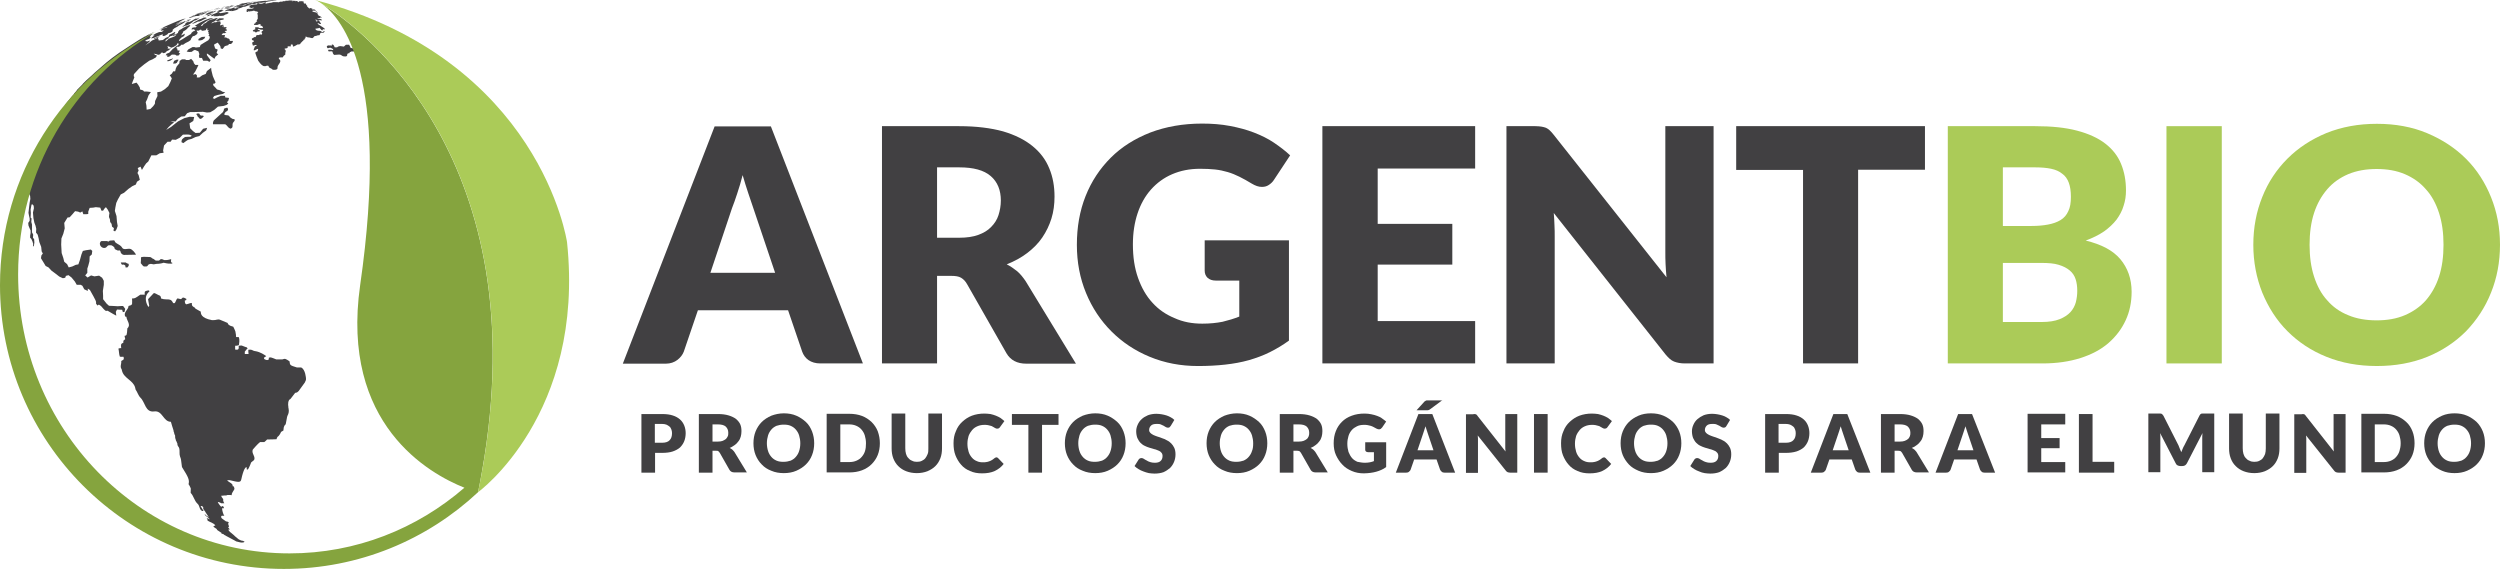
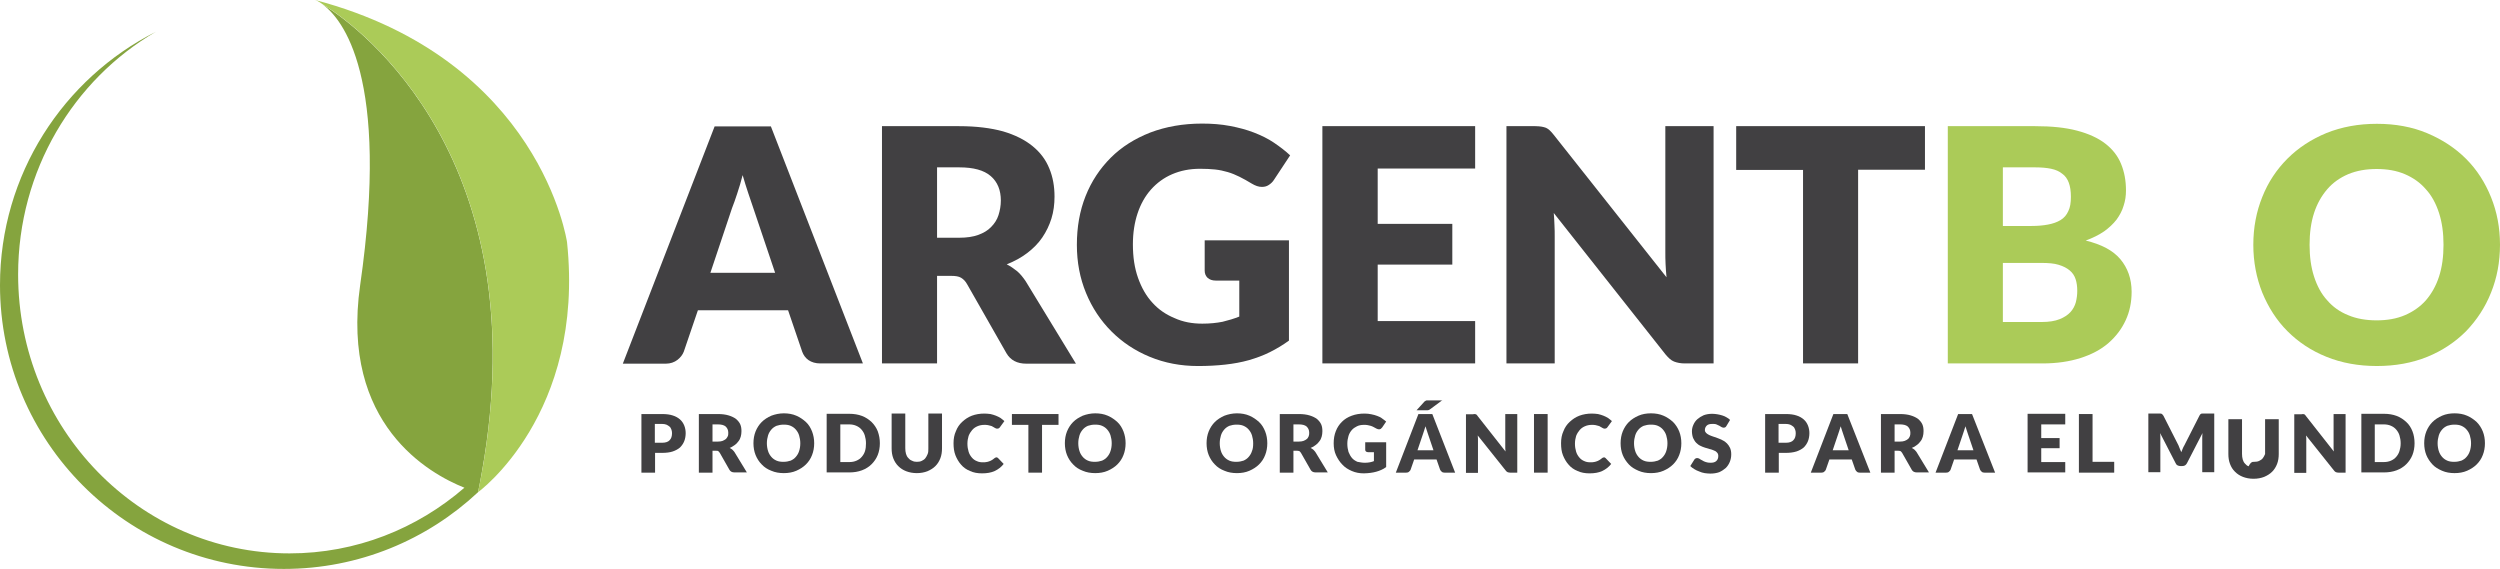
<svg xmlns="http://www.w3.org/2000/svg" version="1.1" id="Capa_1" x="0px" y="0px" viewBox="0 0 1062.1 241.7" style="enable-background:new 0 0 1062.1 241.7;" xml:space="preserve">
  <style type="text/css">
	.st0{fill:#414042;}
	.st1{fill:#85A43E;}
	.st2{fill:#ABCB58;}
</style>
  <g>
    <g>
      <g>
-         <path class="st0" d="M41.6,29.6c-0.9,0.8-1.7,1.5-2.6,2.3C39.9,31,40.7,30.4,41.6,29.6 M75.1,26.7c0.1-0.2,0.2-0.3,0.3-0.5     c0.2-0.3,0.3-0.6,0.5-0.8l-0.7-0.1L74,25.8L73.5,27c0.4,0,0.7,0,1,0L75.1,26.7 M73.2,25.2L73.2,25.2l0.3-0.5     c-0.2,0.1-0.4,0.2-0.6,0.3c-0.1,0.1-0.1,0.1-0.4,0.1c-0.1,0-0.3,0.1-1,0.4c-0.2,0.1-0.3,0.2-0.5,0.2c0.1,0.1,0,0.3,0.1,0.3     c0,0,0.3,0,0.4,0C72.3,25.9,72.8,25.5,73.2,25.2 M93.9,8.5L95,8.3l0-0.5l-1.1,0c-0.3,0-0.5,0-0.8,0l-0.9,0.6l-0.6,0.5l1.2,0     L93.9,8.5 M130,160.8c0,0-0.2-3.9-2.1-4.7c-0.6,0-1.2,0-1.8,0c-2.9-0.9-2.9-0.9-3.1-2.6c-1.8-1.2-1.8-1.2-3.1-0.8     c-0.8,0-1.5,0-2.5,0c-2.5-1-2.5-1-3.2-0.7c0,0.2,0,0.5,0,0.7c-0.5,0.3-0.8,0.5-2-0.2c0-0.2,0-0.4,0-0.6c0.3-0.2,0.7-0.4,0.9-0.6     c-0.8-0.6-2.4-1.7-4.5-2.1c-0.1,0-0.3,0-0.9-0.2c-1-0.5-1.1-0.5-2.2-0.4c0,0.6,0,1.2,0.1,1.8c-0.5,0-1.1,0-1.6,0c0-0.2,0-0.5,0-1     c0.2-0.2,0.5-0.6,0.7-0.9c0.1-0.1,0.3-0.3,0.5-0.4c-0.1-0.2-0.2-0.4-0.3-0.5c0,0-1.1-0.3-2.2-0.8h-0.4c-0.1,0-0.2,0-0.9,0.1     c0.1,1.3,0.1,1.9-1.5,1.6c0-0.3,0-0.5,0-1l0-0.6c0.7,0,0.9,0,1.6-0.3c0.4-2.2,0.1-3.1-0.1-3.4c-0.3,0-0.8,0-1.1,0     c0-0.7-0.1-1.4-0.3-2.4c-0.2-0.7-0.6-1.3-0.9-2c-2-0.5-2.2-1-2.4-1.6c-2.9-1.2-2.9-1.2-3.1-1.3c-1-0.5-1.9,0.2-2.9,0.1     c-0.2,0-0.4,0-0.7,0c-4.7-0.9-4.7-2.8-4.7-3.6c-1.8-1-1.8-1-2.4-1.4c0-0.1,0-0.3-0.5-0.5c-0.9-0.6-0.9-0.7-0.9-1.8     c-0.1,0-0.3,0-0.7,0.1c-0.6,0.2-1.1,0.4-1.7,0.5c-0.5-0.4-0.5-0.4-0.6-1.6c0.2-0.1,0.4-0.1,0.6-0.2c0-0.2,0.1-0.4,0.1-0.5     c-0.9-0.5-0.9-0.5-1.5-0.6l-0.8,0.7c-0.1,0-0.1,0-0.5-0.1c-0.3-0.1-0.7-0.2-1.1-0.2c-0.5,0.6-0.6,1.4-1.1,2c-0.2,0-0.4,0-0.6,0     c-0.8-1.4-0.9-1.4-2.1-1.6c-0.6,0-1.2,0-2-0.1c-0.3-0.1-0.8-0.2-1.1-0.3c0-0.4,0-0.8-0.5-1.2c-0.9-0.3-1.6-0.9-2.4-1.1     c-0.1,0.1-0.3,0.2-0.5,0.3c0,0.1,0,0.1-2.1,2.3c0.4,2.3,0.4,2.3,0.5,2.9c-0.1,0.1-0.3,0.3-0.4,0.4c-0.6-1-2.3-4.3,0.5-6.6     l-0.2-0.4c-0.3,0-0.5,0-0.9,0.1c-1,0.3-1,0.4-0.9,1.7c-0.7,0-1.3,0-1.9,0c-2.3,1.6-2.3,1.6-3.5,1.6c0,0.8,0.1,1.6,0,2.4     c-0.4,0.5-0.4,0.5-1.5,0.8c0,1.6-2.3,2.6-1.4,4.5c0.2,0,0.4,0.1,0.5,0.1c0.1,1.6,2.1,3.4,0.4,4.9c-0.2,3-0.2,3-1.2,3.2     c0.1,0.4,0.2,1,0.3,1.4c-0.3,0.2-0.6,0.5-0.8,0.7c0,0.2,0,0.6,0,0.8c-1.1,0.4-1.1,0.9-0.9,2.3c-0.4,0-0.8,0-1.2,0.2     c0.3,1.1,0.2,2.3,0.6,3.4c0.5,0.2,1.1,0,1.6,0.1c0,0.2,0.1,0.5,0.1,0.8c-0.1,0.2-0.2,0.3-0.2,0.5c-0.3,0.1-0.7,0.3-0.9,0.5     c0.2,1.1-0.7,2.4,0.2,3.5c0,0.1,0,0.3,0.1,0.5c0.7,3.3,4.7,4.1,5.6,7.2c0.1,0.3,0.1,0.5,0.2,0.9c0.8,1.1,1.1,2.5,2.1,3.5     c2,1.9,2,6.3,5.8,5.8c3.6-0.5,3.8,4.4,7.1,4.4c0.3,1.2,0.7,2.3,1.1,3.6c0,0.3,0.1,0.8,0.3,1.1l0,0.2c0,0.1,0.1,0.2,0.2,0.6     c0.1,0.1,0.2,0.3,0.2,0.5c0,0.1,0,0.1,0,0.6c0,0.3,0.2,0.8,0.3,1.1l0,0.1c0,0.1,0.1,0.3,0.3,0.6c0.1,0.2,0.1,0.4,0.2,0.5l0.1,0.2     c0,0.1,0.1,0.2,0.1,0.8c0.1,0.3,0.4,0.7,0.6,1c0,0.1,0.1,0.2,0.1,0.3c0,0.1,0.1,0.2,0.1,0.3c0.2,1.1-0.1,2.2,0.3,3.3     c0.4,1,0.4,1,0.8,4.4c0,0.1,0.1,0.1,0.3,0.5c2.3,3.7,3,5,2.5,6.8c0.1,0.2,0.2,0.3,0.5,0.8c0.1,0.2,0.2,0.4,0.2,0.5     c0.3,0.4,0.3,0.4,0.2,2.4c1.3,1.3,1.5,3.3,2.9,4.6c1,0.8,0.7,2.5,2,3.1c0.2,0,0.4,0,0.6,0l-1.3-2.1c0.2,0,0.5,0,0.7,0     c0.2,0.2,0.3,0.5,0.5,0.7c0,0.2-0.1,0.4-0.1,0.5c0.3,0.4,0.6,0.8,0.9,1.2c0,0.1,0,0.1,1.5,2.3c-0.3-0.2-0.7-0.4-1-0.6l-0.2-0.2     c-0.1-0.1-0.3-0.3-0.4-0.4c0,0,0.1,0.1-0.2,0.1c0.2,0.2,0.3,0.4,0.7,0.7c0.9,0.6,0.9,0.6,1.6,1.4c-0.5-0.2-0.9-0.5-1.5-0.7     c0.2,0.2,0.4,0.4,0.4,0.7c0,0.2,0.1,0.4,0.1,0.5c1.1,0.7,2.4,0.9,3.3,2c-0.3,0.1-0.7,0.3-0.9,0.5c0,0,0.1,0.1,0.5,0.4     c0.3,0.2,0.6,0.4,0.9,0.6c0,0,0.1,0.1,0.3,0.5c0.6,0.3,1.2,0.9,1.8,1.2l-0.1,0.2l0.4,0.2c0.1,0,0.2,0,0.5,0.1     c0.2,0.3,0.6,0.5,0.9,0.6l0.1,0.1l4.1,2.2c0.1,0.1,0.1,0.1,0.3,0.2c0.7,0.2,0.7,0.2,1.6,0.4c0,0,0.1,0,0.6,0.1     c0.3,0,0.6,0,1.1-0.1c0.1-0.1,0.2-0.2,0.3-0.3c-0.6-0.3-0.7-0.4-1.6-0.5c-0.1-0.1-0.2-0.2-0.8-0.4c0,0-0.8-0.6-1.7-1.4     c-0.1-0.1-0.1-0.1-0.4-0.4c-0.4-0.4-0.9-0.7-1.3-1.1c-0.1-0.1-0.1-0.1-0.4-0.3c-0.2-0.2-0.3-0.4-0.5-0.6     c-0.1-0.1-0.2-0.3-0.3-0.4c0.3,0,0.5,0,0.7-0.1c-0.2-0.2-0.5-0.6-0.7-0.9c0.1-0.1,0.3-0.2,0.4-0.3c-0.1-0.3-0.3-0.8-0.4-1.2     c0.1-0.1,0.2-0.3,0.3-0.5c-0.1-0.1-0.2-0.3-0.7-0.4c-0.2,0-0.4-0.1-0.5-0.1c-1.7-1.2-1.7-1.2-1.9-1.4c0-0.1-0.1-0.1-0.2-0.6     c0.1-0.1,0.2-0.3,0.3-0.4c0.4,0,0.7,0,1.1,0c-0.3-0.4-0.5-0.8-0.7-1.6c-0.1-0.5-0.3-1-0.2-1.6c0.2,0,0.4,0,0.6,0.1     c0-0.2,0.1-0.4,0.1-0.5c0-0.1-0.1-0.2-0.5-0.5h0h0l0,0h0h0h0h0l-0.1,0c-0.2,0.1-0.3,0.2-0.5,0.3c-0.3-0.2-0.3-0.2-1.1-1.3     c-0.1-0.2-0.3-0.5-0.4-0.7c0.1,0,0.2,0,0.4,0c0.3,0.1,0.8,0.3,1.1,0.5c0.4,0,0.9,0,1.3,0c-0.1-0.1-0.2-0.3-0.3-0.5     c0-0.1-0.1-0.2-0.2-0.6c0.1-0.6,0.1-0.6-0.6-1.5c-0.1-0.2-0.2-0.4-0.2-0.6c0.4,0,0.7,0,1.3-0.1c0.2,0,0.3,0,0.8,0     c0.1-0.1,0.4-0.1,0.5-0.2c0.4,0,0.8,0,1.3,0c0.2,0,0.4,0.1,0.5,0.1c0-1,0.7-1.6,1.1-2.4l0.1-0.5c-0.1-0.3-0.2-0.5-0.2-0.8     c-0.1,0-0.2,0-0.5-0.1c0-0.2-0.1-0.3-0.2-0.8c-0.6-0.8-1.7-1-2.2-1.8c0.3,0,0.7,0,1.1,0c3.7,0.9,4.6,1.1,4.9-0.3     c1-4.6,1.8-5.1,2.2-5.3c0.1,0.3,0.2,0.7,0.1,1c0.2,0,0.4,0.1,0.5,0.1c0.5-0.7,1.2-2.5,1.2-2.5c0.1-1,1.4-1,1.6-2     c0.2-1.4-1.3-2.5-0.7-4c0,0,2.1-2.5,3.1-3.2c0.5,0,1.1,0,1.8,0c0.5-0.4,0.5-0.4,1.2-1.1c1.3,0,2.6,0,4-0.1c0-0.3,0.2-0.7,0.4-1     c0.6-0.3,1.3-1.5,1.5-2.1c0.3-0.2,0.7-0.4,1-0.6c0.1-1.3,0.1-1.4,0.6-2.3c0.4-0.2,0.4-0.2,0.9-3.1c0-0.1,0-0.2,0.2-0.8     c0.6-1.1,0.6-1.9,0.6-2.2c0-0.2,0-0.3-0.1-0.9c0-0.2-0.1-0.4-0.1-0.5c0-0.3,0-0.5-0.1-1.1c0-0.7,0-1.4,0.5-2.2     c0.4-0.1,0.4-0.1,2.5-2.9c0.8-0.1,0.9-0.2,1.5-0.8l2.6-3.6C130,161.5,130,161.5,130,160.8 M73.3,111.8L73.3,111.8     c-0.1-0.3-0.5-0.1-0.6-0.5c-0.2-0.4,0.1-0.8,0-1.2c-1.4,0.3-1.4,0.4-2.2,0.4c-0.2,0-0.5,0-0.7,0c-0.4-0.1-0.7-0.4-1.1-0.4     c-0.1,0-0.2,0-0.4,0c-0.3,0.1-0.4,0.5-0.8,0.6l-1.2,0c-0.5,0-0.7-0.6-1.1-0.7c-0.6-0.1-0.9-0.8-1.5-0.8l-2.5-0.1     c-0.4,0-0.4,0-1.3,0.2c0,0.8,0,1.6-0.1,2.5c0.7,0.9,1.1,1.4,1.4,1.4c0.2,0,0.5,0,0.7,0c0.6,0,0.6,0,1.1-0.7     c0.2-0.3,1.1-0.4,1.1-0.4c0.4,0,0.8,0.2,1.2,0.2c0.4,0,0.8-0.2,1.2-0.2c1.3,0,2.6-0.3,2.7-0.4c0.3-0.1,0.4-0.1,0.7,0     c0.3,0.1,1.6,0.3,1.8,0.3c0.3,0,0.5,0,0.7,0C72.9,112.1,73.1,111.9,73.3,111.8 M54.6,113l0.1-0.1c-0.1-0.3,0.1-0.6-0.1-0.8     c-0.2-0.2-0.4-0.1-0.6-0.2c-0.2-0.1-0.4-0.3-0.6-0.4l-0.2,0c-0.6,0-1.3,0-1.9,0c0.1,0.2,0.2,0.5,0.3,0.7l0.2,0.2     c0.1,0.1,0.2,0.1,0.5,0c0.3-0.1,0.9,0.4,0.9,0.4c0.1,0.1,0.1,0.2,0.1,0.5c0,0.2,0,0.2,0,0.3c0.2-0.1,0.4,0.1,0.7,0     C54.2,113.6,54.2,113.6,54.6,113 M52.7,108.3c1.7,0,3.3-0.1,5.1-0.1c-0.3-0.6-1.5-2.3-2.6-2.5c-0.2,0-0.4,0-0.7,0     c-0.7,0-1.4,0.3-2.1,0c-0.5-0.2-0.6-0.8-1-1.1c-0.5-0.5-1.2-0.8-1.8-1.2c-0.7-0.5-0.7-0.5-0.8-0.8c-0.1-0.2-0.1-0.5-0.5-0.5     c-0.5,0-0.9,0.1-1.4,0.1c-0.3,0-0.3,0-0.6,0.3c-0.3,0.3-0.6,0-0.8-0.1c-0.4,0-0.8,0-1.3,0c-1.1,0-1.1,0-1.3,0.1     c-1.4,1.4,0.6,3.6,2.2,2.6c0.4-0.3,0.6-0.8,1.1-0.9c0.1,0,0.8,0,1.1,0c0,0,1.3,0.5,1.4,1.3c0,0.2,0,0.3,0.2,0.4     c1.1,0.6,1.2,0.6,1.6,0.5c0.4-0.1,0.6,0.1,0.7,0.5C51.2,107.3,51.7,108.2,52.7,108.3 M151,21.9c-0.2-0.3-0.3-0.6-0.5-0.9     c-0.2-0.1-0.3-0.3-0.5-0.4c-0.4-0.2-0.4-0.2-1-0.2c-0.4-0.9-0.4-0.9-0.7-1.4c-0.3,0-0.7,0-1,0c-0.4,0-0.4,0-1.2,0.8     c-0.5,0-0.9-0.2-1.4-0.2c-0.8,0-1,0.2-1.2,0.3c-0.2,0.2-0.3,0.2-0.4,0.2c-0.3,0-0.6,0-0.9,0c-0.1-0.1-0.1-0.3-0.2-0.4     c-0.1-0.1-0.1-0.3-0.2-0.4c-0.1-0.2-0.3-0.3-0.5-0.4l-0.4,0.1c0.1,0.1,0.1,0.3,0.2,0.4c-0.4-0.1-0.4-0.1-1.6-0.1     c-0.1,0-1.2,0.2-0.3,1.2c0.4,0,0.8-0.3,1.3-0.2l0.9,0.5c0.2,0.2,0.1,0.4,0.2,0.5c-0.5-0.1-1.3-0.3-2.3-0.1     c0.1,0.2,0.3,0.5,0.4,0.7c0.3-0.1,0.3-0.1,0.4-0.1c0.3,0,0.6,0,0.9,0l0.2,0.1c0.1,0.3,0.2,0.6,0.3,0.9l0.4,0.5c0.2,0,0.3,0,0.5,0     c0.5,0,0.9-0.1,1.4-0.1c0.2,0,0.3,0,0.5,0c0.6,0,1,0.6,1.5,0.7c0,0,1.8,0.4,1.7-0.5c0-0.4,0-0.4,0.3-0.7c0.2-0.2,0.5,0.1,0.6-0.1     c0.2-0.5,0.2-0.5,0.5-0.5C149.3,21.8,149.3,21.8,151,21.9 M99.6,51.4l0.1-0.2c0-0.2-0.1-0.4-0.1-0.6c-0.7,0-0.7,0-1-0.2     c0,0-0.9-0.5-1.1-0.9c-0.1-0.2-0.2-0.3-0.4-0.4c-0.4-0.2-0.9-0.1-1.3-0.2c-0.2-0.1-0.4-0.2-0.6-0.3c0.6-1.1,0.6-1.1,1.3-1.4     c0.1-0.1,0.6-0.6,0.3-1.1c-0.1-0.1-0.1-0.1-0.1-0.3c-0.2,0-0.3,0-0.5,0c-0.1,0-0.7,0.2-0.9,0.3c-0.3,0.3-0.1,0.6-0.3,0.9     c-0.3,0.7-0.3,0.7-0.6,0.9c0,0-3.4,3.1-3.5,3.2c-0.1,0.1-0.3,0.4-0.4,0.9c-0.1,0.3,0,0.5,0,0.8c1.6,0,3.2,0,4.9,0     c0.4,0,0.6,0.1,1,0.6c0.7,0.9,1.1,1.1,1.5,1.3c0.1-0.1,0.1-0.1,0.4-0.2c0.2-0.1,0.6-0.2,0.5-1.6C98.9,52.2,98.9,52.2,99.6,51.4      M86.6,49.4L86.6,49.4c-0.1-0.1-0.3-0.3-0.4-0.3c-0.1,0-0.3,0-0.3,0c-0.3,0-0.4,0-0.5,0c-0.5-0.2-0.6-0.5-0.6-0.6     c-0.1-0.3-0.2-0.3-0.4-0.3c-0.1,0-0.3,0.1-0.5,0c-0.2,0.1-0.5,0.2-0.7,0.3c0.2,0.1,0.4,0.1,0.5,0.3c0.1,0.2,0.1,0.4,0.2,0.6     l0.1,0.1c0.1,0.1,0.3,0.3,0.4,0.4c0.1,0.1,0.2,0.3,0.3,0.4c0.1,0.1,0.2,0.1,0.3,0.2C85.3,50.5,85.6,50.6,86.6,49.4 M128.8,0.6     c-0.4-0.1-0.7-0.1-1.1-0.1c-0.1,0-0.2,0-0.3,0l0,0h0l0,0h0l0,0h0l0,0l0,0c0.1,0,0.2,0.1,0.3,0.1c-0.2,0-0.3,0-0.5-0.1l-0.1,0.1h0     h0h0h0h0h0l0,0c0,0,0,0-0.1,0.1L127,1c-0.3-0.3-0.3-0.3-0.4-0.3c-0.1,0-0.2-0.1-0.3-0.2c-0.3-0.1-0.3-0.1-0.5-0.1c0,0,0,0-0.1,0     l-0.2,0l0.2,0.1c-0.1,0-0.2,0-0.3,0l-0.1-0.1h0.1l0.2,0c-0.3-0.1-0.3-0.1-0.6,0c-0.1,0-0.2,0-0.4,0c-0.1,0-0.2,0-0.3,0.1h0l0,0h0     l0,0l0,0h0h0l-0.1,0h0h0l0,0l0,0h0v0h0l0,0l-0.2,0l0-0.2c0.3,0,0.5,0,0.8,0c0.2,0,0.4,0,0.7,0l0.2,0l-0.3,0h-0.1c0,0,0,0-0.1,0     c-0.2,0-0.5,0-0.7-0.1l0,0c-0.1,0-0.1,0-0.3,0l-0.2,0h-0.2h0l-0.1,0l-0.1,0l-0.3,0l0,0l0.1,0c0.3,0,0.6,0,0.8,0     c-0.1,0-0.2,0-0.3,0l-0.1,0c-0.1,0-0.2,0-0.3,0h-0.1c-0.2,0-0.3,0-0.5,0l-0.1,0l-0.1,0c0,0,0,0-0.2,0.1l-0.2,0     c-0.1,0-0.1,0-0.2,0c-0.1,0-0.2,0-0.3,0c0,0,0,0-0.2,0h-0.2l0,0h0l-0.2,0v0l0,0l0.1,0v0v0l-0.1,0.1l0,0l0,0v0h0h0l0,0l0,0h0l0,0     h0l0,0h-0.1l0,0l0,0l-0.1,0v0l0.1,0l0,0l0,0h0.1h0.1l0,0l0,0l0,0l0,0v0l0,0l0,0l-0.1,0.1l-0.1,0l0,0l-0.1,0l0,0h0l-0.1,0l-0.2,0     l0,0l0,0l0,0l0,0l0,0l0,0h0l0,0l0,0l0,0h-0.1c-0.1,0-0.3,0-0.4,0l-0.1,0.1h0l0,0l0,0v0l0,0l0,0l0,0l-0.1,0.1l0,0l-0.1,0l0,0l0,0     l0,0l0,0l0,0l0,0v0v0v0l0,0v0l0,0l0,0l-0.1,0l0,0l0,0l0,0l0,0l-0.1,0H119c0,0,0,0-0.2,0.1l-0.2,0.1l-0.1,0l0,0l0,0l-0.3,0.1     l-0.1,0l-0.1,0c0,0,0,0,0.2-0.1l0.2,0l0.1,0l0.1,0l0,0l0,0l0,0l0,0l0,0l0.1,0l0,0l0,0l0,0l0,0l-0.1,0l-0.2,0l-0.1,0l-0.1,0l0,0h0     l-0.1,0l-0.1,0l-0.1,0l0,0h-0.1l0,0l-0.1,0l-0.1,0h0h-0.2l0,0l0,0l-0.1,0l-0.1,0l0,0l0,0l0,0l0,0h0l0,0h0h0l0,0h0l0,0l0,0l0,0     l-0.1,0l0,0l-0.1,0l0,0l0.1,0h0h0l0,0h0l0,0h0h0h0v0l0,0v0l0,0l-0.1,0l-0.1,0l0,0h0l0,0l0,0l0,0l0,0l-0.1,0l0,0h0l0,0l0,0l0,0     l0,0l0.1,0l0,0c0,0,0,0-0.2,0l-0.1,0l-0.1,0l-0.1,0h0l-0.2,0c-0.1,0-0.2,0-0.3,0.1l0,0l-0.1,0l-0.1,0c-0.2,0.1-0.4,0.1-0.6,0.2     l-0.2,0l0,0l0,0l-0.3,0l-0.3,0.1c-0.2,0-0.4,0.1-0.7,0.1c-0.1,0-0.2,0.1-0.3,0.1l-0.1,0l-0.2,0l-0.1,0h0l-0.1,0l-0.1,0L113,1l0,0     l-0.1,0l-0.1,0h0l-0.1,0c-0.1,0-0.3,0.1-0.4,0.1l-0.1,0c-0.1,0-0.2,0.1-0.3,0.1l0.1,0l0,0l0,0h0.1c0.1,0,0.2,0,0.3,0l0.1,0l0.1,0     c-0.1,0-0.2,0.1-0.3,0.1l-0.1,0l-0.1,0l-0.1,0c-0.1,0.1-0.2,0.1-0.5,0.2c-0.1,0-0.3,0.1-0.4,0.1l-0.1,0l-0.2,0h0     c-0.1,0-0.2,0-0.4,0l-0.2,0c-0.1,0-0.1,0-0.3,0c-0.1,0-0.2,0-0.4,0l-0.1,0.1c0,0-0.1,0-0.2,0.1l-0.2,0.1l-0.1,0     c-0.1,0-0.2,0-0.3,0l-0.2,0c-0.2,0-0.4,0-0.7,0.1l-0.1,0l-0.1,0l-0.1,0l-0.1,0l-0.1,0l-0.1,0l-0.1,0l-0.1,0l-0.2,0     C106,2.7,106,2.8,105.9,3l0.2,0.1l-0.1,0.1c0.1,0,0.3,0,0.5,0l0,0.1l0,0l0,0.1l0.2,0c0,0,0.1,0,0.2,0l0.3-0.1l0.1,0     c0.1,0,0.2,0,0.4,0l0.2,0c0,0,0,0,0.1,0l0,0c-0.1,0.1-0.2,0.1-0.4,0.2l-0.2,0.1l-0.1,0c-0.1,0-0.3,0.1-0.4,0.1h-0.1l-0.1,0l0,0     h-0.1l0,0l0,0h-0.1h0h0h0h0l0,0h0l0,0c0,0,0,0-0.1,0c-0.1,0-0.2,0-0.3,0.1h-0.1l-0.2-0.1l-0.1,0l-0.3,0.1c-0.1,0-0.2,0-0.3,0     c-0.2,0.1-0.2,0.1-0.4,0.2l0,0c0.1,0,0.2,0.1,0.4,0.3l0,0l-0.2,0l-0.1,0l-0.1,0.1l0,0.1l0.1,0.1l0,0.1l0,0l-0.1,0.1l0,0l0,0l0,0     l0.1,0.1l0,0l0,0.1l0.2,0.1h0l0.1,0l0.1,0l0.1-0.1l0.2-0.2c0,0,0,0,0.1,0c0.1,0,0.2,0,0.3,0.1l0,0l0,0l0,0l0.1,0l0.2-0.1h0.3l0,0     c0.1,0,0.2,0,0.3,0l0.1-0.1l0.1,0l0.1,0l0.1,0h0h0h0h0l0,0h0l0,0l0,0h0l0,0h0l0,0h0l0,0h0l0.1,0l0.1-0.1l0.2-0.1l0.1,0.1l0,0h0.2     l0.2,0h0.1l0.1,0.1l0,0.1l0,0l0.1,0c0.1,0,0.3,0,0.4,0l0.1,0l0.1,0.1l0,0l0.2,0l0.1,0h0.1v0.2l0.1,0.1c0,0,0,0,0.2,0l0,0.1     c-0.1,0.1-0.2,0.3-0.4,0.5V6l0,0.1l0,0h0.1l0,0l0.1,0l0,0.1l0,0.2l0,0.1l0,0.2l0,0.1l0,0.1l0,0.1l0,0.3l0,0.3l0,0l0.1,0.2     l-0.1,0.1c-0.2,0.1-0.2,0.2-0.2,0.5c-0.1,0.1-0.2,0.3-0.2,0.4C109,8.8,109,8.8,108.9,9c0.1,0,0.3,0,0.4,0c0,0.1-0.1,0.2-0.3,0.3     c-0.1,0-0.2,0.1-0.3,0.1c-0.1,0.2-0.2,0.4-0.3,0.6c-0.1,0-0.2,0-0.3,0c-0.1,0.1-0.1,0.2-0.2,0.3l0,0.2c0.1,0,0.2,0.1,0.3,0.1     c0.1,0,0.1,0,0.3,0l0.2,0c0.3,0,0.6,0,1-0.1c0.1-0.2,0.1-0.2,1-0.3c-0.1,0.4-0.2,0.8,0.5,0.8h0h0h0h0h0h0h0h0     c0.2,0.1,0.3,0.3,0.5,0.5l0,0.2l-0.1,0.2c-0.1,0-0.2,0-0.4,0l-0.2,0h-0.4h0c-0.4,0-0.6,0-0.8-0.3c-1.4-0.1-1.5,0-1.5,0.4l0.3,0.3     c-0.3,0.4-1,0.2-1.2,0.8l0.1,0.2c0.8,0.1,0.8,0.1,1.1,0.5l0.2,0c0.7-0.5,0.7-0.5,1.4-0.4c0.1-0.2,0.1-0.4,0.2-0.6     c-0.2,0-0.5,0-0.7-0.1l0-0.2c-0.1,0-0.2,0-0.3,0l0.2-0.2c0.1,0,0.3,0,0.5,0c0.3,0.2,0.3,0.2,0.8,0.3h0.6c0.1,0,0.2,0.1,0.3,0.1     l0,0.2l-0.1,0.1c-0.2,0.1-0.4,0.3-0.6,0.5c0,0,0,0.1,0,0.2c0.2,0.3,0.2,0.3,0.3,0.5c-0.1,0.2-0.1,0.4-0.2,0.5     c-0.2,0-0.4,0-0.7-0.1c-0.3,0.1-0.5,0.4-0.8,0.3h0c-0.1,0-0.2,0-0.3,0c-0.1,0-0.3,0-0.4,0c-0.1,0.3-0.2,0.6-0.5,0.9     c-0.1,0-0.2-0.1-0.3-0.1c-1.1,0.6-1.1,0.6-1.2,0.7c0,0,0,0.1,0,0.3c0,0.1,0.1,0.2,0.1,0.3c0.7,0.2,0.8,0.4,0.8,0.4     c0,0.5-0.8,0.4-0.8,0.9l0.1,0.2c0,0,0.1,0.3,0.2,0.8c0.4,0.2,0.8-0.2,1.2-0.2c0.1,0,0.2,0,0.3,0l0.1,0.2c0,0.1-0.1,0.2-0.2,0.3     c-0.1,0-0.2,0-0.3,0l-0.2,0.1c-0.6,1.5-0.6,1.5-0.4,1.7c0.7,0,1.1-0.7,1.8-0.6c-0.1,0.3-0.1,0.6-0.3,1c-0.3,0.2-0.7,0.2-0.9,0.5     c-0.2,0.2,1.2,3.5,1.2,3.5c1.1,1.6,2,2.4,2.7,2.3c0.1,0,0.2,0,0.4,0c0.2-0.1,0.2-0.1,0.6-0.2l0.2,0c0.2,0,0.4,0.1,0.5,0.1     c0,1,1.2,0.9,1.6,1.5c0.3,0.3,2.3,0.3,2.2-0.6c0-0.1,0-0.2,0-0.4c0.1-1.1,2-2.3,0.8-3.3c0,0-0.8-0.7,0.4-0.8c0.1,0,0.2,0,0.4,0     c0.2,0,0.2,0,0.6,0c0.4-0.7,0.4-0.7,1.1-1.2c0-0.4,0-0.8,0.1-1.2l0.1-0.1c0-0.6-0.2-0.8-0.5-1l0-0.2c0.4-0.2,0.9-0.1,1.2-0.3     c0.2-0.2,0.1-0.5,0.1-0.7c0.5,0,1,0,1.4,0c-0.1-0.5-0.1-0.5,0-0.8c0.3,0,0.5,0,0.8,0.1c0,0.6,0,0.6,0.1,0.8     c0.7-0.1,1.3-0.6,1.9-0.9c0.1,0,0.1,0,0.3,0c0.3,0,0.3,0,0.9-0.2l0-0.2c0.2-0.4,0.7-0.6,0.9-1c0.3-0.1,0.3-0.1,0.5-0.6     c0.1,0,0.3-0.1,0.4-0.1c0-0.1,0-0.1,0-0.3c0.5-0.4,0.5-0.4,0.3-0.9v0l0.1,0l0.2,0l0.1,0l0.1,0l0,0l0.1,0.1l0.1,0l0.1,0.1     c0.3,0.1,0.3,0.1,0.6,0.1c0.5,0,1,0.3,1.5,0.3c0.7,0,0.7-1,1.4-0.9c0.5,0,0.9-0.4,1.4-0.3c0.7,0.1,0.4-1,1-1.1c0.3,0,0.7,0,1,0     c0.2-0.1,0.2-0.1,0.5-0.5l-0.1-0.2l-0.2-0.1l-0.2,0.3l-0.1,0.2l-0.2,0c0,0-0.1,0-0.2,0c-0.4-0.1-0.6-0.5-1-0.5     c-0.1,0-0.1,0-0.3,0c-1.2-0.1-1.4-0.4-1.5-0.6c-0.1-0.1-0.1-0.2-0.1-0.3c1.4-0.2,1.4-0.2,1.6-0.4c0.6,0.2,0.7,1.1,1.4,1.1     l0.1-0.1l0-0.3c0.3-0.2,0.7,0.1,1-0.1c-0.4-0.6-1.2-0.9-1.7-1.3c-0.5-0.4-1.2-0.5-1.5-1.2l0.2-0.1c0.8,0.4,0.8,0.4,0.8,0.4     c0.1,0,0.1,0,0.3,0l0.2,0c-0.1-0.3-0.1-0.3-0.3-0.6c0,0-0.1-0.1-0.2-0.3c0-0.2-0.6-0.7-1.2-0.2c-0.2,0-0.4,0-0.5-0.1l0.3-0.2     c-0.1-0.1-0.1-0.1-0.6-0.3l0-0.1c0.2,0,0.4,0,0.6,0c0.1,0.1,0.2,0.3,0.3,0.4c0.2,0,0.4,0,0.7,0l0.1-0.2h0.2c0.1,0,0.1,0,0.3,0     c0.4,0.1,0.4,0.1,0.6,0.1c0.1-0.9-1.2-0.5-1.8-0.9l0-0.2c0.7,0.2,0.9,0.1,1,0l0.1-0.2l0.2,0.1l0.2,0c0.1,0,0.2,0,0.3-0.1     c-0.5-0.5-1.3-0.6-1.8-1.2c0.1-0.1,0.1-0.1,0.4-0.1c-0.1-0.1-0.2-0.2-0.5-0.4c-0.4-0.2-0.4-0.2-0.5-0.3c0,0,0,0-0.1-0.1     c-0.5-0.2-1.1-0.1-1.5-0.5l-0.1-0.1c0.1-0.1,0.1-0.1,0.5-0.2c0.1,0,0.2,0,0.3,0c0.2,0,0.3,0,0.7,0.2c0,0,0,0,0.1,0.2     c0.1,0.2,0.1,0.2,0.7,0.6l0.1-0.1c-0.3-0.3-0.7-0.6-1-0.9l0-0.2l-0.1-0.1c-0.3-0.2-0.3-0.2-0.9-0.2c-0.1,0-0.1,0-0.2,0l-0.2,0     c-0.1-0.1-0.2-0.2-0.3-0.3l0.2,0.1l0.1,0l0.2-0.1c-0.2-0.1-1.1-0.4-1.3-0.2l0.1,0.2c-0.1,0-0.3-0.1-0.6-0.4l0-0.1     c-0.3-0.2-0.3-0.2-0.6-0.4l0.3,0l-0.2-0.1l0-0.2c0,0,0.1,0,0-0.1c-0.4-0.2-0.4-0.3-0.5-0.5l0.2,0l-0.2-0.1l0-0.2l-0.2-0.1     c-0.2,0-0.4,0-0.6,0L128.8,1c0.1,0,0.2,0,0.3,0.1l0.1,0L129,0.8l0.1-0.1C129,0.7,128.9,0.7,128.8,0.6 M117.3,0.2     c0.1,0,0.2,0,0.3-0.1L117.3,0.2L117.3,0.2l0.3-0.1l0.2,0l-0.3,0l-0.2,0l-0.5,0l0.4,0l-0.2,0l0.3,0l0,0l-0.2,0c-0.2,0-0.3,0-0.5,0     l0.3,0l-0.3,0c-0.2,0-0.3,0-0.5,0l0.2,0l-0.6,0c-0.1,0-0.2,0-0.3,0l-0.1,0l0.2,0c-0.4,0-0.9,0.1-1.3,0.1l-0.7,0.1l0.2,0     c-0.4,0.1-0.8,0.2-1.2,0.2c0.1,0,0.3,0,0.4-0.1l-0.1,0c0.2,0,0.5-0.1,0.8-0.1l-0.3,0l0.2,0l-0.4,0c-0.4,0-0.8,0.1-1.2,0.1l-0.1,0     l0.2,0l-0.1,0c-0.3,0-0.7,0.1-1,0.1l-0.1,0h-0.1l-0.6,0.1l-0.1,0l-0.7,0.1l0,0l-0.1,0l-0.9,0.1c-0.2,0.1-0.5,0.1-0.7,0.2l0.1,0     L107.8,1l0.9-0.2l0.5-0.1l0.4,0l-0.7,0.1L108,1l-0.8,0.2c0.5,0,0.5,0,1.6-0.2l0.1,0c0.1,0,0.2,0,0.3,0l0.8-0.1l0.7-0.1     c0.4-0.1,0.8-0.1,1.2-0.2l0.1,0l-0.2,0c-0.5,0.1-1,0.1-1.5,0.2l0.3,0l0,0l0.1,0L110.3,1c-0.1,0-0.2,0-0.3,0l-0.3,0L109.3,1     c-0.3,0-0.6,0.1-0.9,0.1l-0.2,0l-0.3,0c-0.2,0-0.4,0.1-0.6,0.1l0.1,0l-0.2,0.1l-0.5,0.2l0.2,0.1l-0.3,0l-0.2,0     c0.7-0.3,0.7-0.3,0.8-0.4l-0.1,0l-0.2,0L106,1.4l-0.4,0.1L105,1.7L104.4,2l-0.1,0.1l0.3,0c-0.3,0.1-0.6,0.1-0.9,0.2     c-0.2,0.1-0.5,0.2-0.7,0.2l0.6-0.3l-0.1,0l-0.5,0.1l-0.5,0.1l-0.7,0.1c-0.2,0.1-0.5,0.2-0.7,0.2l-0.5,0.2l0.1,0.1     c0.1,0,0.3,0,0.4,0l0.5-0.1l-0.9,0.2L100,3.3c0.3,0.1,0.3,0.1,1.9-0.4L101,3.3l-1,0.3l-0.4,0l0-0.2l0.2-0.2c-0.1,0-0.3,0-0.4,0     c-1.6,0.6-1.6,0.6-2.2,0.7l-0.9,0.3l-0.7,0.4l-0.1,0.2c0.3-0.1,0.7-0.1,0.9-0.2c0,0,0,0,1.3,0l0,0.1c0.2,0,0.4-0.1,0.6-0.1     c0.1,0,0.2,0,0.3,0C98,4.8,98,4.8,98,4.8c0.2,0,0.2,0,0.5-0.1c0.1,0,0.2,0,0.3,0c1.6-0.4,1.6-0.4,2.1-0.6l0.5-0.3l-0.8,0.2     l0.7-0.4l0.5-0.1l0.9-0.3l0.6-0.3l0.3,0c0.7,0,1.2-0.4,1.9-0.6c0.1,0,0.2,0,0.4,0c0,0,0.4,0,0.7-0.3l0-0.1h-0.1l-0.6,0.1     l-0.5,0.1l0.5-0.2c0.5-0.1,1-0.2,1.5-0.3l0.3,0l-0.3,0.1c0.3,0.1,0.3,0.1,1.4-0.2l0.3-0.2l0.4,0L109,1.6l0.3,0l0.6-0.1l0.5-0.2     l0-0.1c0.1,0,0.3,0,0.4,0l0.2,0l0.5-0.1l0.5-0.1c0.7-0.1,1.4-0.2,2.2-0.4l0.3,0l0.4-0.1l0.2-0.1c-0.2,0-0.2,0-1.1,0.1l0.5-0.1     l0.4,0h0.3c0.1,0,0.2,0,0.3,0c0.3,0,0.6,0,0.9-0.1C116.9,0.3,116.9,0.3,117.3,0.2 M103.8,2c0.3-0.1,0.7-0.2,1-0.3     c0.1-0.1,0.1-0.1,0.2-0.2l0.6-0.2c0.2,0,0.4-0.1,0.5-0.1l0.3-0.1c-0.2,0-0.4,0.1-0.6,0.1c0,0,1-0.3,1.8-0.4     c0.4-0.1,0.8-0.1,1.2-0.2c-0.4,0-0.7,0.1-0.9,0.1l0.1,0c-0.7,0.1-0.7,0.1-0.8,0.1l-0.2,0c-0.5,0.1-1,0.2-1.4,0.3l-0.1,0l-0.3,0     l-1,0.2l-0.6,0.1c-0.3,0.1-0.6,0.1-0.9,0.2l0.1,0c-0.3,0.1-0.7,0.1-1,0.2L101.6,2l0.3,0l0.5-0.1l0.3,0c-0.7,0.2-0.7,0.2-1.2,0.3     l-0.2,0l-0.6,0.1l-0.4,0.2l-0.9,0.3l0,0.1l0.6-0.1l0,0.1l0.7-0.2l0.2,0c0.1,0,0.1,0,0.7-0.2l0.8-0.2l-0.2,0.1     c0.8-0.2,0.8-0.2,0.8-0.2l0,0C103.1,2.2,103.2,2.2,103.8,2 M96.5,3.9c0.4,0,1.3-0.4,1.6-0.5l-0.7,0.1l-1.2,0.3L96.5,3.9 M96.4,6     L96.4,6l0.8-0.5l-0.3-0.2l-0.4-0.2l-1,0.2l-1.2,0.2l-0.6,0.1l-0.4-0.1l-0.6,0.1l0.6-0.4l1-0.4l0.8-0.4c-0.2,0-0.3,0-0.5,0     c-0.4,0.1-0.9,0.1-2.9,1.2l-1.3,0.5l-0.5,0.4l-0.4,0.4l0.8-0.1c0.3-0.1,0.6-0.2,0.8-0.3c-0.1,0.1-0.2,0.3-0.4,0.4l0,0     c0.1,0,0.2,0,0.7,0c0.3,0,0.6,0,0.9,0l0.7-0.1l0.6-0.2l-0.2,0.2c1.6-0.1,1.6-0.1,2-0.4C95.7,6.2,95.9,6.1,96.4,6 M86,7.2     c0.1,0,0.2,0,0.3,0l0.5-0.3L86,7.2 M88.7,6.7l1.1-0.5L90.1,6l0.6-0.3l-0.4,0.1l-1,0.3l-0.8,0.3l-0.6,0.4c0.1,0,0.2,0,0.3,0     l-0.1,0.2L88.7,6.7 M92.6,5l1-0.3l0.6-0.2l0.5-0.3c-0.1,0-0.2,0-0.4,0l0.2-0.1L94,4.1l-1,0.3l-0.4,0.3L92.2,5L92.6,5 M96.7,3.5     c0.2-0.1,0.5-0.2,0.7-0.2c-0.1,0-0.3,0-0.4,0c-0.1,0-0.2,0-0.3,0l-0.8,0.2c-0.2,0.1-0.4,0.1-0.6,0.2l0.5,0l0.4-0.1L96.7,3.5      M97.7,3.1l0.7-0.2l0.6-0.2l-0.2,0l0.7-0.2l-0.7,0.1L98,2.8l-1.3,0.4l0.1,0.1l0.4-0.1L97.7,3.1L97.7,3.1z M101.6,1.8l0.5-0.1     l1-0.2l0.2-0.1l-0.1,0c-0.3,0.1-0.7,0.1-1,0.2l0.2,0L101.6,1.8 M95.3,3.5L96,3.3L96.9,3l0.5-0.2l0.9-0.2l0.3-0.1l0.4-0.1l-0.3,0     l0.5-0.1l0.5-0.1l-0.3,0l-0.8,0.1l-0.8,0.2l0.2,0l-0.3,0.1l-1,0.2l-0.2,0L95.7,3l0.2,0l-0.5,0.2L96,3L96,3l0.2,0L95.3,3.5     L95.3,3.5 M94,3.7l0.5-0.1L95,3.4l-0.4,0l-0.8,0.3L94,3.7L94,3.7z M90.9,5.2c0.1-0.1,0.9-0.4,1-0.5c-0.1,0-0.2,0-0.7,0.2l0.6-0.3     l-0.3,0c-1.8,0.8-1.9,0.8-2,0.8l0,0l0,0l1.1-0.5l-0.3,0l-0.9,0.3l-0.9,0.4l0.5-0.3l1.4-0.5l0.3-0.2L89.4,5     c-0.6,0.2-1.1,0.5-1.7,0.8l-0.1,0.2l0.5-0.1l0.3-0.1L87.9,6l-1.2,0.6l0.6-0.2l0.4,0l0.4-0.1l0.8-0.3c0.4-0.2,0.8-0.3,1.2-0.5     C90.4,5.3,90.7,5.3,90.9,5.2 M86.1,6.3c0.4-0.1,0.4-0.2,0.4-0.2l0,0c-0.2,0-0.4,0.2-0.6,0.2l-0.8,0.3C85.5,6.5,85.5,6.5,86.1,6.3      M91.4,4.2L92,4.1l1.2-0.4l0.5-0.2C92.9,3.7,92.4,3.9,91.4,4.2 M85.9,17l1-0.7l0.3-0.7c-1.3,0.1-1.3,0.1-1.4,0.1     c-0.1,0-0.5,0.2-1.4,0.8l-0.2,0.6l0.7,0.1L85.9,17 M86.5,8.3c1.4-0.6,1.4-0.6,1.4-0.7l0,0c-0.1,0-0.3,0-0.5,0l0-0.2     c-0.8,0.1-0.8,0.1-0.9,0.1c-1.2,0.6-1.2,0.6-1.7,0.7c-0.6,0.3-1.2,0.6-1.7,0.9c-0.5,0.3-1.1,0.7-1.6,1l0.7-0.1l1-0.4l1-0.5     l0.3,0.1l0.9-0.3L86.5,8.3 M79.5,10.8l1.3-0.7l0.7-0.5L82,9.2l0.2-0.3c1.4-0.4,1.4-0.4,2.2-1.1l0.4-0.3l-0.4,0.1L83.6,8l-0.2,0     l0.1-0.2l-0.6,0.2l-0.7,0.4l-0.6,0.4C80,9.6,80,9.6,79.9,9.6c0.1,0,0.1-0.1,0.5-0.4l-0.3,0l-0.9,0.4L78.8,10l-0.2,0.2l0.1,0.2     c-1.2,0.8-1.2,0.8-1.1,1c0.1,0,0.2-0.1,1.2-0.5L79.5,10.8 M79.5,9.1l1.2-0.6l0.4-0.2l-0.2-0.1c-0.3,0.1-0.6,0.2-0.9,0.3l-0.5,0.4     c0,0-0.2,0.1-0.8,0.5L79.5,9.1 M79.5,8.6l0.9-0.4L80,8.3l-0.7,0.3L79.5,8.6L79.5,8.6z M94.8,3.1c0.6-0.2,0.6-0.2,1.2-0.3l-0.3,0     l-0.5,0.1L94,3.1l0.2,0l0.3,0C94.5,3.1,94.6,3.1,94.8,3.1L94.8,3.1 M92.8,3.6l0.9-0.2l-0.1,0l-0.3,0L92.8,3.6l-0.9,0.1l-1.5,0.4     l-0.1,0l0.5-0.1l0.3,0l0.7-0.2l0.7-0.2L92.8,3.6 M91.5,3.8L91.5,3.8l1.2-0.3L93,3.3l-0.2,0L92,3.6L91.5,3.8L91.5,3.8z M85.4,6.3     l1.8-0.6l0.5-0.2l-0.2,0l-0.8,0.3L87,5.6l0.8-0.4c0.3-0.1,0.6-0.2,0.8-0.3l0.9-0.3l-0.2,0l-0.7,0.2l-0.4,0.1l-0.7,0.2     c-0.5,0.2-0.5,0.2-1.8,0.7l0,0.1c-0.6,0.3-0.7,0.3-0.9,0.3c-0.1,0-0.2,0-0.3,0l0.5-0.2l1.2-0.5l0.3-0.2l-0.2,0l0.4-0.2l0.1,0     l-0.7,0.2l-1.3,0.4l-1,0.3l-1.1,0.4l-1,0.4l0.2,0l-0.1,0.1l0.4-0.1l0.6-0.2l0,0.1l0.2,0c-0.4,0.1-0.5,0.2-0.8,0.2l-0.3,0     l-0.7,0.2l-0.7,0.3l-0.3,0.2c0.1,0,0.2,0,0.4,0l1.1-0.3l1.2-0.4l0.5-0.1c0.1,0,0.3,0,0.4,0c0.1,0,0.3,0,0.4,0L85.4,6.3 M88,4.8     L88,4.8l0.9-0.2c-0.3,0.1-0.3,0.1-0.4,0.1l0.1,0L88,4.8 M82.8,6.4l1.9-0.6L84,5.9L82.8,6.4L82.8,6.4L82.8,6.4z M89,4.4l1.2-0.3     L90.4,4l-1,0.3l-0.2,0c-0.1,0-3.5,1-3.5,1l-0.2,0l-0.8,0.2l-1,0.3l-0.4,0.2l1-0.3L83.6,6l0.6-0.2L85,5.5l0.2,0l1.1-0.4l0.8-0.2     l-1.1,0.4l0.5-0.1l0.7-0.2L89,4.4 M72.4,13.9l0.7-0.4l0.3-0.4l-0.1-0.4l0.8-0.7l1.3-0.7l0.5-0.4l1.7-0.9l0.9-0.6L78.9,9     c-0.1,0-0.2,0-0.4,0c-0.4,0.2-0.9,0.4-1.3,0.6l-0.9,0.5l-1.1,0.6L74.6,11l-0.1,0l0.4-0.3l0.9-0.5l0.7-0.4l1-0.6l-0.2,0l-0.8,0.4     L75.9,10c-0.1,0-0.2,0-0.3,0l-0.7,0.3l-0.4,0.1l0.8-0.4l1-0.4l-0.1,0l0.1-0.2l-0.3,0.1L75,10l0-0.1l0.6-0.3l1.1-0.5L76.8,9     l-0.3,0l-1,0.4l-0.6,0.2l-0.6,0.2l-1,0.4l-1.1,0.5l-1.1,0.4l-0.7,0.3l0.2,0l-0.5,0.3l0.6-0.2l0.5-0.1l-0.5,0.3l-0.7,0.2l-0.6,0.2     l-0.8,0.4L68.3,13c0.1,0,0.2,0,0.4,0l0.6-0.1c0.1,0,0.2,0,0.3,0c-0.3,0.3-0.3,0.3-1,0.7l-0.6,0c-0.2,0-0.4,0-0.6,0.1l-1.2,0.5     L64.9,15l0.4,0c0.1,0,0.3,0,0.4,0l-1.2,0.9l-0.3,0.4c0.2,0,0.4,0,0.6-0.1l0.6-0.1l1.1-0.5l0.8-0.3l1.2-0.5l0.7-0.3l-0.3,0.3     l0.4-0.1l-0.3,0.6l0.4,0l0.6-0.1l1.1-0.6l0.4-0.5l0.4-0.1L72.4,13.9 M67.1,15.9l1-0.6l-1.2,0.4l-1.6,0.7l0.2,0.2l1-0.4L67.1,15.9     L67.1,15.9z M76,9.2l0.9-0.3l1-0.5l1-0.5l0,0L78,8.2L78.3,8l0.5-0.2l-0.1,0l-0.6,0.2c-0.3,0.1-0.6,0.2-0.9,0.3l-1.6,0.6l-2.4,1     L70,11.3l-0.5,0.3l-2,1.1l1.4-0.6l0.3,0l1-0.4c1.6-0.8,4.2-1.8,4.2-1.8L76,9.2 M96.2,44.6L97,44l-0.6-0.6l0.6-0.6l0.3-1.2     l-1.6-0.2l-0.1-0.7c-0.6,0-1.2,0-1.8,0l-1.6,0.7l-1.1,0.6l-0.7-0.3l0.6-0.9l1.7-0.5l2-0.4l1-0.7L94.6,39l-1-0.6l-1.4-0.4     l-0.7-0.8l-0.8-0.8l-0.2-0.8l0.7-0.1l0.4-0.5L91,33.7l-0.6-1.4l-0.6-2.4l-0.1-1.1l-1.8,1.4c-0.2,0.4-0.3,0.8-0.5,1.2L85.9,32     l-1.2,0.9l-1.1,0l0.1-0.8l-0.5-0.6L82,31.7l1-1.4c0.3-0.6,0.6-1.2,0.9-1.8l0.4-0.9l-1.3,0l-0.6-0.7L82.1,26l-0.9-1l-0.9,0.5     l-1.3,0l-0.3-0.3c-0.5,0-1,0-1.4,0l-1,0.7l-0.1,1l-1.1,1.3l-0.4,0.9l-0.3,1.2c-0.3,0-0.5,0-0.8,0L73,31.3L72.1,32l0.4,0.5     l0.5,0.8l-0.6,1.5c-0.3,0.6-0.6,1.2-0.9,1.8L70,37.9l-1.6,1l-1.6,0.3l0.1,1.6c-0.3,0.7-0.7,1.4-1,2.1l-0.1,1.2l-0.7,1l-1.2,1.2     l-1.6,0.3l-0.1-1.7l-0.3-1.5c0.2-0.4,0.4-0.8,0.6-1.2l0.6-1.7l1-1.4l-1.6-0.2l-1.3,0l-0.4-0.5l-1.3-0.4l-0.1-0.8L58.7,36L58,35.1     L56,35.7l0.3-0.9l0.8-2l-0.3-0.5l0.1-0.8l2.2-2.4l2.2-1.8l2.1-1.5l1.4-0.6l1.4-0.8l0.5-0.8l-0.8-0.3l-0.6-0.5l1.1,0.2l0.8,0.3     l0.7-0.2l0.9-0.9l0.6,0.4l0.8-0.2l0.7-0.7l0.7-0.3l1.1-0.9L72,20.7l-0.8-0.1l0.2-0.5L71,19.7l0.6,0l0.7,0.3l0.4,0.3l1.1-0.4     l1.3-0.8l0.1-0.6c0.2,0,0.5,0,0.7,0l-0.1,0.6l-1,0.6l-1.5,1.2c-0.5,0.5-0.9,1-1.4,1.5l-1.1,0.4l-0.4,0.7l0.8,0     c-0.2,0.2-0.4,0.4,0.1,0.7c0.2-0.1,0.5-0.1,0.7-0.2l1-0.8l1.1,0l0.5,0.1l0.3,0.3c0.3,0,0.6,0,0.9,0l0.8-0.9l-0.7-0.2l0.5-1     l-1-0.1l-0.1-0.8l-0.5-0.2c0.2-0.2,0.4-0.4,0.6-0.6l0.5,0.1l0.7-0.4l0.4-0.5c0.3,0,0.5,0,0.8,0l1-0.7l1.4-0.7l0.8-0.6l0.2-0.6     l0.7-1l0.8-0.2l1-0.7l0.3-0.7l-0.3-0.3l-0.2-0.5c0.3,0,0.6,0,1,0l0.5-0.4l0.6,0.1l0.1,0.4l0.9-0.1l0.9-0.2l0.1-0.6l0.6-0.1     l-0.2,0.7l0.7,0.1l-0.4,0.7l0.4,0.1l-0.2,0.5l0.4,0.3l-0.3,0.7l0.5,0.3l0,0.7l-0.6,0.9l-1.7,1l-1.6,1l-0.3,0.9l-1.7,0.2l-0.6-0.2     c-0.3,0-0.5,0-0.8,0L80,21c-0.2,0.3-0.5,0.6-0.7,0.9l1.1,0.2l1.1-0.1l0.6-0.5l0.7-0.3l0.5,0.2l1,0.4l0.4,1.2l-0.2,0.7l0.2,0.9     c0.4,0,0.7,0,1.1,0l0.5,1.2l1.8,0l0.9,0.5l0.5-0.7L88.3,24l-0.4-0.6l0-0.7l0.9,0.6l1.5,1.1l0.8,0.6c0.2-0.4,0.3-0.7,0.5-1     l1.1-0.9L92,22.5l0.5-1.4l-1.1-0.5L90.9,19l0.8-0.5l0.8-0.4l1.1,1.5l0.2,1l0.8,0.2l0.9-1.2l1.4-0.4l0.4-0.5c0.2,0,0.5,0,0.8,0     l0.6-0.5l0.3-0.8c-0.5,0-1,0-1.5,0c0.1-0.1,0.2-0.3,0.2-0.4l-0.5-0.6l-0.5-0.1l-0.7-0.4c-0.2,0-0.5,0-0.7,0l0.2-0.5l0.1-0.5     c-0.4,0-0.8,0-1.1,0l-0.4,0c0.2-0.3,0.4-0.5,0.6-0.8c0.3,0,0.5,0,0.8,0l0.7-0.4l-0.8-0.3l0.4-0.3l0.6-0.1l-0.1-0.5l-0.6-0.2     l0.7-0.5l-0.5-0.3L95,11.6l0.2-0.4l-0.7,0l-0.2-0.1l0.9-0.4l-0.5-0.2l-1.2,0.3l0.1-0.6l0.3-0.4l-0.5,0l0.5-0.4l-0.5-0.3     c-0.4,0-0.7,0-1.1,0L92,9.4l-0.7,0.1L91,9.4l-0.7,0.4l-0.6,0.1l0.7-0.5l1-0.5l0.5-0.6l0.7-0.6c-0.3,0-0.6,0-0.8,0l-1.1,0.4     L90,8.2l-0.9,0.3l-1,0.6l-0.6,0.6l-0.9,0.4L85.9,11l-0.6,0.1l0.5-0.7l1.2-0.9L88,8.8l1.4-0.6l1.4-0.5c-0.2,0-0.5,0-0.7,0l-1,0.1     l-1.9,0.7l-2.2,1.1L82.7,11l0.5,0.1l0.5,0L83,11.7l-0.4-0.1l-0.9,0.2l-0.4,0.7c0.3,0,0.5,0,0.7,0l0.6-0.2l-0.1,0.4l0.5,0.4     l-0.9,0.2L81.3,14l-0.1,0.4L79,15.7l-1.4,0.9l-1.4,0.8l-0.2-0.3L77,16l1.2-0.7l0.4-1l-1.7,0.8l0.9-1.4l-0.1-0.2l1.1-0.7l1-0.8     L79.5,12l0.9-0.6l0.5-0.7l-0.6,0l-0.8,0.4l-0.4,0.1l-1.4,0.7L77,12.4l-0.8,0.4l-0.5,0.7l-0.1,0.5l-1.2,0.7l-0.4-0.2l-0.9,0.8     l0.7-0.1l1.4-0.6c-0.4,0.3-0.8,0.6-1.1,0.9l-2.3,0.9l-1.5,1.3l0.1-0.7l1.4-0.9c-0.2,0-0.3,0-0.4,0l1.1-0.8c0.1,0,0.3,0,0.4,0     l1.5-1.2l0-0.6l-1.4,0.8l-1,0.4l-0.4,0.9l-1.2,0.5L69.2,17l-1.8,0.2l0-0.5l-0.4-0.1l0.4-0.7l-1.2,0.6l-1.6,0.7l-1,0.8l-1.9,1.3     l1.8-1.6l0.2-0.5l-1.1,0.4l-1-0.2l0.7-0.5l1.1-0.4l0.7-0.8l-0.5,0.1l0.4-0.7l0.8-0.6l-0.1-0.1l-0.3,0.1l-1,0.5l-0.4,0.2l1.9-1.1     l-1.9,1l0-0.1l2.2-1.3l0.2-0.2l-1.6,0.9L62.6,15l-0.4,0.2l-0.9,0.5L60,16.4l1.8-1l0.6-0.3l0.6-0.3l0.9-0.5l0.1-0.1l-0.9,0.5     l-1.3,0.7l-0.2,0.1l-0.1,0c-3.3,1.9-7.6,4.8-10.8,6.9c-5,3.6-5,3.6-14.1,11.8l-1.6,1.6l0.3-0.3L34.9,36L34,36.9l-0.3,0.3     l-0.9,0.9l-0.4,0.6l-0.8,0.9l-0.2,0.3l0,0.1l-0.9,1l-0.8,1l-1,1.2l-0.9,1.2l0.1,0.1L27,46l-0.8,1.3l-0.7,1L25.3,49l0,0.5l0,0.3     l-0.5,0.8l-0.3,1l-0.3,0.8l-1,1.9c-0.3,0.5-0.6,1-0.9,1.5l0.4-0.9l0.5-1.2l0.5-0.8l0.2-0.7v-0.3l0.8-1.3l-0.2,0.1l0.2-0.6     l0.1-0.3v-0.2l-0.3,0.2l-0.6,1l-0.2,0.6l-0.4,0.8l-0.5,1.3L22,54.9l-1,1.9l-0.9,1.6l-1.2,2.2c-0.4,0.8-0.9,1.6-1.3,2.5L17,63.7     c-0.3,0.5-0.5,1.1-0.8,1.6l-0.6,1.7l-0.8,1.7l-0.5,1.3L14,71.2l-0.7,1.7l-0.3,1.4l-0.1,1.1l-0.7,2.4l0,1l-0.3,1.3l-0.1,1.4     c0.2,0,0.3,0,0.5-0.1l0.1,1l0.4,0.8l0.1,1.3l-0.3,1.6l-0.2,1.6l-0.3,2.7l0.2,1.1l0.3,1.3l0,1l-0.6,0.9l0.1,1.1l0.4,1l0.5,1.1     L13,99l-0.2,1.1l0,0.9l0.5,0.5l0.5,1.1l0.3,1l-0.1,1.2l0.4-0.4l0.2-1.3l-0.1-1.5l-0.5-0.6l0.1-1.3l-0.5-1v-1.7l0-1.6l-0.3-1.1     l0.1-1.5l-0.4-0.4l0.1-1.9L13,89l0.4-2.1l0.4-0.1l0.5,0.6l0.1,1.1l-0.4,1.8l0.2,2.4l0.4,1.9l0.5,1.3l0.3,1.3l-0.1,1.6l0.7,0.9     l0.4,1.5l0.3,1.6l0.8,2.1l0.2,1.9l0.5,0.9l-0.6,0.8l-0.2,1.2l1.1,1.8l0.9,1.5l1.2,0.6l1.3,1.4l1.5,1.1l1.8,1.4l1.5,0.7l1-0.2     l0.3-0.8l1.1-0.3l1.3,1l1.4,1.7l0.8,1.4c0.4,0,0.8,0,1.2,0c0.2,0,0.3,0,0.5,0l0.7,0.4l0.8,1.5l1.5,0.7l0-1l0.9,0.6     c2.7,4.8,2.7,4.8,2.6,5.8l0.6,0.8l0.6-0.4l0.9,0.6c1.9,2.2,1.9,2.2,2.8,2l2.4,1.4l1.3,0.7l-0.2-1.6l0.5-1l2.2,0.1l0.3,1l0.7-0.1     l0.3-1.3l-0.9-1.2c-0.8,0-1.5,0-2.3,0.1l-1.5-0.1l-2.2-0.1l-1-0.9l-1.5-1.9l0-1.5c0-0.7-0.1-1.4-0.1-2l0.4-2.6c0-0.6,0-1.2,0-1.7     l-0.7-1.3l-1.3-0.9l-2,0.3l-1.4-0.4l-1.5,0.9l-1-0.9l0.9-1.1c0-0.3,0-0.6,0-0.8c0-0.3,0-0.7,0-1l0.4-1.2l0.5-1.9     c0-0.7,0.1-1.4,0.1-2.1l0.9-0.8l0.2-1.5l-0.6-0.6l-2.1,0.3l-1.3,0.3l-0.6,1.5l-0.6,2.2l-0.7,2l-1.1,0.2l-1.5,0.7l-1.5,0.4     l-0.7-1.4l-1.2-1l-0.4-1.6l-0.7-2.1l-0.2-3.6l0.1-2.6l0.8-2l0.6-2.3l-0.2-2.3l1.4-2.3l0.9-0.1l1.1-1.2l1.2-1.4l1.3,0.2l0.9,0.4     l0.9-0.5l0.4,1.2c0.4,0,0.8,0,1.2,0l0.9-0.1l0-1l0.6-1.6l1.5-0.1l1.1-0.2l1.9,0.2l0.5,1.3c0.2,0,0.4,0,0.7,0l0.5-0.8L45,88     l0.8,1.1l0.7,1.4c-0.1,0.6-0.2,1.1-0.2,1.7l0.4,1l0.1,1.1l0.6,0.8l0.2,1.2l0.8,0.6L48.2,98l0.7,0.3l0.6-0.9l0.5-1.4l-0.3-1.7     l-0.2-2.5l-0.7-2.2c0.1-1,0.3-1.9,0.6-3.4c0.2-0.5,0.5-1.1,0.7-1.5l1.2-2.1l1.4-0.7l1.8-1.6l1.7-1.2l1.5-0.7l0.5-1.2l1.2-0.8     l-0.5-2l-0.5-0.9l0.5-1.1l-0.4-1l1.2-0.6l0.6,1.4l0.9-1.5l0.9-1.3l0.9-0.8l1.3-2.6c0.7,0,1.4,0,2.1,0l1.5-0.9l1.6-0.2l-0.2-1     l0.4-2.1l1.5-1.6c0.4,0,0.8,0,1.3,0l0.6-0.9l1.6,0.1l1.7-0.9l1.3-1.3c2.8-0.1,2.8-0.1,3.8,0.5c-0.2,0.1-0.4,0.3-0.6,0.4     c-0.7,0-1.4,0-2.3,0.1c-1.4,1-1.4,1-1.5,2.2l0.8,0.4l1.2-0.9l0.8-0.5l1.5-0.4l1.7-0.8l1.6-0.4l1.5-1.4l1.4-1l0.4-1.1l-1.7,0.4     l-1.4,1.7l-1.8,0.1L82,55.7l-1.2-1.2l-0.3-2.1l1.6-1l0.4-1.7l-1.9-0.1l-2.3,0.6l-2.7,1.4l-2.9,2.3l-2.1,1.3l1-1.2l1.4-1.3L74,52     l-1.6-0.4c0.7,0,1.4,0,2.2,0l0.9-1.1l1.5-1l1.5-0.1l1-1.3l1.3-0.5c0.6,0,1.3,0,1.9,0l3.5-0.1l1.7,0.3l1.4-0.1l1.7-1l1.6-1.4     L95,45L96.2,44.6" />
-       </g>
+         </g>
    </g>
    <path class="st1" d="M137.1,1.9c8.3,6.1,28.7,30.5,15.9,119.3c-8.4,59.2,29.5,80.1,44.3,86c-20.1,17.4-46,27.9-74.3,27.9   c-63.7,0-115.3-53-115.3-118.5c0-44.2,23.6-82.8,58.5-103.1C27,33.3,0,74.1,0,121.1c0,66.6,54,120.6,120.6,120.6   c31.9,0,60.9-12.4,82.5-32.6c0,0,0,0,0,0c0,0,0,0,0,0c0.6-3,1.2-6,1.7-9C228.2,68.5,153.9,12.1,137.1,1.9z" />
    <path class="st2" d="M240.9,102.9c0,0-11.1-77.5-107-102.9c0,0,1.3,0.4,3.3,1.9c17.1,10.4,94.4,69.1,65.9,207.2   C203.1,209.1,248.6,176.1,240.9,102.9z" />
    <g>
      <g>
        <path class="st0" d="M366.6,154.4h-18.1c-2,0-3.7-0.5-5-1.4s-2.2-2.2-2.7-3.6l-6-17.6h-38.3l-6,17.6c-0.5,1.3-1.4,2.5-2.7,3.5     c-1.3,1-3,1.6-4.9,1.6h-18.3l39-100.8h23.9L366.6,154.4z M301.8,115.9h27.5l-9.3-27.6c-0.6-1.8-1.3-3.8-2.1-6.2     c-0.8-2.4-1.6-4.9-2.4-7.7c-0.7,2.8-1.5,5.4-2.3,7.8c-0.8,2.4-1.5,4.5-2.2,6.2L301.8,115.9z" />
        <path class="st0" d="M398.1,117.1v37.3h-23.4V53.6h32.8c7.3,0,13.5,0.8,18.6,2.2c5.1,1.5,9.3,3.6,12.6,6.3     c3.3,2.7,5.6,5.8,7.1,9.5c1.5,3.6,2.2,7.6,2.2,11.9c0,3.3-0.4,6.4-1.3,9.3c-0.9,2.9-2.2,5.6-3.9,8.1c-1.7,2.5-3.9,4.7-6.4,6.6     c-2.5,1.9-5.4,3.5-8.7,4.8c1.6,0.8,3,1.8,4.4,2.9c1.4,1.2,2.5,2.6,3.6,4.2l21.4,35.1H436c-3.9,0-6.7-1.5-8.4-4.4l-16.7-29.3     c-0.7-1.3-1.6-2.2-2.6-2.8c-1-0.6-2.4-0.8-4.2-0.8H398.1z M398.1,101h9.4c3.2,0,5.9-0.4,8.1-1.2c2.2-0.8,4.1-1.9,5.5-3.4     c1.4-1.4,2.5-3.1,3.1-5c0.6-1.9,1-4,1-6.2c0-4.4-1.4-7.9-4.3-10.4c-2.9-2.5-7.3-3.7-13.4-3.7h-9.4V101z" />
        <path class="st0" d="M510.8,137.5c3.2,0,6.1-0.3,8.6-0.8c2.5-0.6,4.8-1.3,7.1-2.2v-15.3h-10c-1.5,0-2.6-0.4-3.5-1.2     c-0.8-0.8-1.2-1.8-1.2-3v-12.9h35.8v42.6c-2.6,1.9-5.3,3.5-8.1,4.9c-2.8,1.4-5.8,2.5-8.9,3.4c-3.2,0.9-6.5,1.5-10.1,1.9     c-3.6,0.4-7.4,0.6-11.5,0.6c-7.4,0-14.2-1.3-20.5-3.9c-6.3-2.6-11.7-6.2-16.3-10.8c-4.6-4.6-8.2-10-10.8-16.3     c-2.6-6.3-3.9-13.1-3.9-20.5c0-7.5,1.2-14.4,3.7-20.7c2.5-6.3,6.1-11.7,10.7-16.3s10.2-8.1,16.8-10.7c6.6-2.5,13.9-3.8,22-3.8     c4.2,0,8.1,0.3,11.8,1c3.7,0.7,7.1,1.6,10.2,2.8c3.1,1.2,6,2.6,8.5,4.3s4.9,3.5,6.9,5.4l-6.8,10.3c-0.6,1-1.4,1.7-2.3,2.3     c-0.9,0.6-1.9,0.8-2.9,0.8c-1.4,0-2.8-0.5-4.3-1.4c-1.8-1.1-3.6-2.1-5.2-2.9c-1.6-0.8-3.3-1.5-5-2c-1.7-0.5-3.5-0.9-5.4-1.1     c-1.9-0.2-4-0.3-6.4-0.3c-4.4,0-8.3,0.8-11.8,2.3c-3.5,1.5-6.5,3.7-9,6.5c-2.5,2.8-4.4,6.2-5.7,10.1c-1.3,3.9-2,8.3-2,13.2     c0,5.4,0.7,10.1,2.2,14.3c1.5,4.2,3.5,7.7,6.1,10.5c2.6,2.9,5.7,5,9.3,6.5C502.6,136.8,506.5,137.5,510.8,137.5z" />
        <path class="st0" d="M626.7,53.6v18h-41.4v23.5H617v17.3h-31.7v24h41.4v18h-64.9V53.6H626.7z" />
        <path class="st0" d="M654.9,53.8c0.7,0.1,1.3,0.3,1.9,0.5c0.6,0.3,1.1,0.6,1.6,1.1c0.5,0.5,1.1,1.1,1.7,1.9l47.9,60.5     c-0.2-1.9-0.3-3.8-0.4-5.6c-0.1-1.8-0.1-3.5-0.1-5.2V53.6H728v100.8h-12.2c-1.8,0-3.3-0.3-4.6-0.8s-2.4-1.6-3.6-3l-47.5-60.1     c0.1,1.8,0.3,3.5,0.3,5.2c0.1,1.7,0.1,3.3,0.1,4.7v54H640V53.6h12.3C653.3,53.6,654.2,53.7,654.9,53.8z" />
        <path class="st0" d="M817.8,53.6v18.5h-28.4v82.3h-23.4V72.2h-28.4V53.6H817.8z" />
        <path class="st2" d="M827.5,154.4V53.6h37.1c7,0,12.9,0.6,17.8,1.9c4.9,1.3,8.9,3.1,12,5.5c3.1,2.4,5.3,5.2,6.7,8.6     c1.4,3.4,2.1,7.1,2.1,11.3c0,2.3-0.3,4.4-1,6.5c-0.6,2.1-1.7,4.1-3,5.9c-1.4,1.8-3.2,3.5-5.3,5c-2.2,1.5-4.8,2.8-7.8,3.9     c6.6,1.6,11.6,4.2,14.7,7.9s4.8,8.3,4.8,13.9c0,4.3-0.8,8.3-2.5,12c-1.7,3.7-4.1,6.9-7.3,9.7s-7.2,4.9-11.9,6.4     c-4.7,1.5-10.1,2.3-16.1,2.3H827.5z M850.9,96h12.2c2.6,0,4.9-0.2,7-0.6c2.1-0.4,3.8-1,5.3-1.9s2.6-2.2,3.3-3.8     c0.8-1.6,1.1-3.6,1.1-6.1c0-2.4-0.3-4.4-0.9-6c-0.6-1.6-1.5-2.9-2.8-3.8c-1.2-1-2.8-1.7-4.7-2.1c-1.9-0.4-4.2-0.6-6.8-0.6h-13.7     V96z M850.9,111.7v25.1h16.5c3.1,0,5.6-0.4,7.6-1.2c2-0.8,3.5-1.8,4.6-3c1.1-1.2,1.9-2.7,2.3-4.2c0.4-1.6,0.6-3.2,0.6-4.8     c0-1.8-0.2-3.5-0.7-5c-0.5-1.5-1.3-2.7-2.5-3.7c-1.2-1-2.7-1.8-4.7-2.4c-1.9-0.6-4.4-0.8-7.3-0.8H850.9z" />
-         <path class="st2" d="M943.9,154.4h-23.5V53.6h23.5V154.4z" />
        <path class="st2" d="M1062.1,104c0,7.3-1.3,14.1-3.8,20.3c-2.5,6.3-6.1,11.7-10.6,16.4c-4.6,4.6-10.1,8.3-16.5,10.9     c-6.4,2.6-13.6,3.9-21.4,3.9c-7.8,0-15-1.3-21.4-3.9c-6.5-2.6-12-6.3-16.6-10.9c-4.6-4.6-8.1-10.1-10.7-16.4     c-2.5-6.3-3.8-13.1-3.8-20.3c0-7.3,1.3-14.1,3.8-20.3c2.5-6.3,6.1-11.7,10.7-16.3s10.1-8.2,16.6-10.9c6.5-2.6,13.6-3.9,21.4-3.9     c7.8,0,15,1.3,21.4,4c6.4,2.7,11.9,6.3,16.5,10.9c4.6,4.6,8.1,10.1,10.6,16.3C1060.8,90,1062.1,96.7,1062.1,104z M1038.1,104     c0-5-0.6-9.5-1.9-13.5c-1.3-4-3.1-7.4-5.6-10.1c-2.4-2.8-5.4-4.9-8.9-6.4c-3.5-1.5-7.5-2.2-12-2.2c-4.5,0-8.5,0.7-12.1,2.2     c-3.5,1.5-6.5,3.6-8.9,6.4s-4.3,6.1-5.6,10.1c-1.3,4-1.9,8.5-1.9,13.5c0,5,0.6,9.5,1.9,13.5c1.3,4,3.1,7.4,5.6,10.1     c2.4,2.8,5.4,4.9,8.9,6.3c3.5,1.5,7.6,2.2,12.1,2.2c4.5,0,8.5-0.7,12-2.2c3.5-1.5,6.5-3.6,8.9-6.3c2.4-2.8,4.3-6.1,5.6-10.1     C1037.5,113.5,1038.1,109,1038.1,104z" />
      </g>
      <g>
        <path class="st0" d="M278.3,192.5v8.3h-5.8v-24.9h8.8c1.8,0,3.3,0.2,4.5,0.6c1.3,0.4,2.3,1,3.1,1.7c0.8,0.7,1.4,1.6,1.8,2.6     c0.4,1,0.6,2.1,0.6,3.2c0,1.2-0.2,2.4-0.6,3.4s-1,1.9-1.8,2.7c-0.8,0.7-1.9,1.3-3.1,1.7s-2.7,0.6-4.5,0.6H278.3z M278.3,188.1h3     c1.5,0,2.6-0.4,3.2-1.1c0.7-0.7,1-1.7,1-3c0-0.6-0.1-1.1-0.3-1.6c-0.2-0.5-0.4-0.9-0.8-1.2s-0.8-0.6-1.3-0.8     c-0.5-0.2-1.2-0.3-1.9-0.3h-3V188.1z" />
        <path class="st0" d="M302.7,191.6v9.2h-5.8v-24.9h8.1c1.8,0,3.3,0.2,4.6,0.6c1.3,0.4,2.3,0.9,3.1,1.5c0.8,0.7,1.4,1.4,1.8,2.3     s0.5,1.9,0.5,2.9c0,0.8-0.1,1.6-0.3,2.3c-0.2,0.7-0.5,1.4-1,2c-0.4,0.6-1,1.2-1.6,1.6s-1.3,0.9-2.1,1.2c0.4,0.2,0.7,0.4,1.1,0.7     c0.3,0.3,0.6,0.6,0.9,1l5.3,8.7H312c-1,0-1.7-0.4-2.1-1.1l-4.1-7.2c-0.2-0.3-0.4-0.5-0.6-0.7s-0.6-0.2-1-0.2H302.7z M302.7,187.6     h2.3c0.8,0,1.5-0.1,2-0.3s1-0.5,1.4-0.8c0.4-0.4,0.6-0.8,0.8-1.2s0.2-1,0.2-1.5c0-1.1-0.4-1.9-1.1-2.6c-0.7-0.6-1.8-0.9-3.3-0.9     h-2.3V187.6z" />
        <path class="st0" d="M345.9,188.3c0,1.8-0.3,3.5-0.9,5c-0.6,1.6-1.5,2.9-2.6,4s-2.5,2-4.1,2.7s-3.4,1-5.3,1c-1.9,0-3.7-0.3-5.3-1     c-1.6-0.6-3-1.5-4.1-2.7c-1.1-1.1-2-2.5-2.6-4c-0.6-1.5-0.9-3.2-0.9-5s0.3-3.5,0.9-5s1.5-2.9,2.6-4c1.1-1.1,2.5-2,4.1-2.7     c1.6-0.6,3.4-1,5.3-1c1.9,0,3.7,0.3,5.3,1s2.9,1.6,4.1,2.7s2,2.5,2.6,4C345.6,184.9,345.9,186.5,345.9,188.3z M340,188.3     c0-1.2-0.2-2.3-0.5-3.3c-0.3-1-0.8-1.8-1.4-2.5s-1.3-1.2-2.2-1.6c-0.9-0.4-1.9-0.5-3-0.5c-1.1,0-2.1,0.2-3,0.5     c-0.9,0.4-1.6,0.9-2.2,1.6c-0.6,0.7-1.1,1.5-1.4,2.5c-0.3,1-0.5,2.1-0.5,3.3c0,1.2,0.2,2.4,0.5,3.3c0.3,1,0.8,1.8,1.4,2.5     c0.6,0.7,1.3,1.2,2.2,1.6c0.9,0.4,1.9,0.5,3,0.5c1.1,0,2.1-0.2,3-0.5c0.9-0.4,1.6-0.9,2.2-1.6c0.6-0.7,1.1-1.5,1.4-2.5     C339.8,190.7,340,189.6,340,188.3z" />
        <path class="st0" d="M373.8,188.3c0,1.8-0.3,3.5-0.9,5c-0.6,1.5-1.5,2.8-2.6,3.9c-1.1,1.1-2.5,2-4.1,2.6s-3.4,0.9-5.3,0.9h-9.7     v-24.9h9.7c1.9,0,3.7,0.3,5.3,0.9c1.6,0.6,2.9,1.5,4.1,2.6c1.1,1.1,2,2.4,2.6,3.9C373.5,184.9,373.8,186.5,373.8,188.3z      M367.9,188.3c0-1.2-0.2-2.3-0.5-3.3c-0.3-1-0.8-1.8-1.4-2.5s-1.3-1.2-2.2-1.6s-1.9-0.6-3-0.6H357v16h3.9c1.1,0,2.1-0.2,3-0.6     s1.6-0.9,2.2-1.6s1.1-1.5,1.4-2.5S367.9,189.6,367.9,188.3z" />
        <path class="st0" d="M389.5,196.2c0.8,0,1.5-0.1,2.1-0.4c0.6-0.3,1.1-0.6,1.5-1.1c0.4-0.5,0.7-1.1,1-1.8s0.3-1.5,0.3-2.4v-14.8     h5.8v14.8c0,1.5-0.2,2.9-0.7,4.2s-1.2,2.4-2.1,3.3c-0.9,0.9-2,1.6-3.4,2.2c-1.3,0.5-2.8,0.8-4.5,0.8c-1.7,0-3.2-0.3-4.5-0.8     c-1.3-0.5-2.4-1.2-3.4-2.2c-0.9-0.9-1.6-2-2.1-3.3c-0.5-1.3-0.7-2.7-0.7-4.2v-14.8h5.8v14.7c0,0.9,0.1,1.7,0.3,2.4s0.5,1.3,1,1.8     c0.4,0.5,0.9,0.9,1.5,1.1C388.1,196.1,388.8,196.2,389.5,196.2z" />
        <path class="st0" d="M423.3,194.3c0.1,0,0.3,0,0.4,0.1c0.1,0.1,0.3,0.1,0.4,0.3l2.3,2.4c-1,1.3-2.3,2.3-3.8,3     c-1.5,0.7-3.3,1-5.4,1c-1.9,0-3.6-0.3-5.1-1c-1.5-0.6-2.8-1.5-3.8-2.7c-1-1.1-1.8-2.5-2.4-4c-0.6-1.6-0.8-3.2-0.8-5.1     c0-1.9,0.3-3.6,1-5.1c0.6-1.6,1.5-2.9,2.7-4s2.5-2,4.1-2.6c1.6-0.6,3.4-0.9,5.3-0.9c0.9,0,1.8,0.1,2.6,0.2     c0.8,0.2,1.6,0.4,2.3,0.7c0.7,0.3,1.4,0.6,2,1c0.6,0.4,1.1,0.9,1.6,1.3l-1.9,2.6c-0.1,0.2-0.3,0.3-0.4,0.4s-0.4,0.2-0.7,0.2     c-0.2,0-0.4,0-0.6-0.1c-0.2-0.1-0.4-0.2-0.6-0.3s-0.4-0.3-0.7-0.4c-0.2-0.2-0.5-0.3-0.9-0.4c-0.3-0.1-0.7-0.2-1.2-0.3     c-0.5-0.1-1-0.1-1.6-0.1c-1,0-2,0.2-2.9,0.6c-0.9,0.4-1.6,0.9-2.2,1.6s-1.1,1.5-1.5,2.5c-0.3,1-0.5,2.1-0.5,3.3     c0,1.3,0.2,2.4,0.5,3.4c0.3,1,0.8,1.8,1.4,2.5c0.6,0.7,1.3,1.2,2.1,1.5c0.8,0.4,1.7,0.5,2.6,0.5c0.5,0,1,0,1.4-0.1     c0.4-0.1,0.8-0.1,1.2-0.3c0.4-0.1,0.7-0.3,1.1-0.5c0.3-0.2,0.7-0.4,1-0.7c0.1-0.1,0.3-0.2,0.4-0.3     C423,194.4,423.1,194.3,423.3,194.3z" />
        <path class="st0" d="M449.7,175.9v4.6h-7v20.3h-5.8v-20.3h-7v-4.6H449.7z" />
        <path class="st0" d="M478.2,188.3c0,1.8-0.3,3.5-0.9,5c-0.6,1.6-1.5,2.9-2.6,4s-2.5,2-4.1,2.7s-3.4,1-5.3,1c-1.9,0-3.7-0.3-5.3-1     c-1.6-0.6-3-1.5-4.1-2.7c-1.1-1.1-2-2.5-2.6-4c-0.6-1.5-0.9-3.2-0.9-5s0.3-3.5,0.9-5s1.5-2.9,2.6-4c1.1-1.1,2.5-2,4.1-2.7     c1.6-0.6,3.4-1,5.3-1c1.9,0,3.7,0.3,5.3,1s2.9,1.6,4.1,2.7s2,2.5,2.6,4C477.9,184.9,478.2,186.5,478.2,188.3z M472.3,188.3     c0-1.2-0.2-2.3-0.5-3.3c-0.3-1-0.8-1.8-1.4-2.5s-1.3-1.2-2.2-1.6c-0.9-0.4-1.9-0.5-3-0.5c-1.1,0-2.1,0.2-3,0.5     c-0.9,0.4-1.6,0.9-2.2,1.6c-0.6,0.7-1.1,1.5-1.4,2.5c-0.3,1-0.5,2.1-0.5,3.3c0,1.2,0.2,2.4,0.5,3.3c0.3,1,0.8,1.8,1.4,2.5     c0.6,0.7,1.3,1.2,2.2,1.6c0.9,0.4,1.9,0.5,3,0.5c1.1,0,2.1-0.2,3-0.5c0.9-0.4,1.6-0.9,2.2-1.6c0.6-0.7,1.1-1.5,1.4-2.5     C472.1,190.7,472.3,189.6,472.3,188.3z" />
-         <path class="st0" d="M497.4,180.9c-0.2,0.3-0.4,0.5-0.5,0.6s-0.4,0.2-0.7,0.2c-0.3,0-0.5-0.1-0.8-0.2c-0.3-0.2-0.6-0.3-1-0.6     c-0.4-0.2-0.8-0.4-1.3-0.6c-0.5-0.2-1-0.2-1.7-0.2c-1.1,0-1.9,0.2-2.4,0.7c-0.5,0.5-0.8,1.1-0.8,1.9c0,0.5,0.2,0.9,0.5,1.2     c0.3,0.3,0.7,0.6,1.3,0.9c0.5,0.2,1.1,0.5,1.8,0.7c0.7,0.2,1.3,0.4,2,0.7c0.7,0.2,1.4,0.5,2,0.9c0.7,0.3,1.3,0.8,1.8,1.3     c0.5,0.5,0.9,1.1,1.3,1.9c0.3,0.7,0.5,1.6,0.5,2.7c0,1.2-0.2,2.2-0.6,3.2c-0.4,1-1,1.9-1.7,2.6c-0.8,0.7-1.7,1.3-2.8,1.8     c-1.1,0.4-2.4,0.6-3.8,0.6c-0.8,0-1.6-0.1-2.4-0.2c-0.8-0.2-1.6-0.4-2.3-0.7c-0.8-0.3-1.5-0.6-2.1-1c-0.7-0.4-1.2-0.8-1.7-1.3     l1.7-2.7c0.1-0.2,0.3-0.4,0.5-0.5c0.2-0.1,0.5-0.2,0.7-0.2c0.3,0,0.7,0.1,1,0.3s0.7,0.5,1.2,0.7c0.4,0.3,0.9,0.5,1.5,0.7     c0.6,0.2,1.2,0.3,2,0.3c1,0,1.9-0.2,2.4-0.7c0.6-0.5,0.9-1.2,0.9-2.2c0-0.6-0.2-1.1-0.5-1.4c-0.3-0.4-0.7-0.7-1.3-0.9     s-1.1-0.5-1.8-0.6c-0.7-0.2-1.3-0.4-2-0.6c-0.7-0.2-1.4-0.5-2-0.8c-0.7-0.3-1.3-0.8-1.8-1.3c-0.5-0.5-0.9-1.2-1.3-2     c-0.3-0.8-0.5-1.8-0.5-2.9c0-0.9,0.2-1.8,0.6-2.7c0.4-0.9,0.9-1.7,1.7-2.4c0.7-0.7,1.6-1.2,2.7-1.7c1.1-0.4,2.3-0.6,3.6-0.6     c0.8,0,1.5,0.1,2.2,0.2c0.7,0.1,1.4,0.3,2.1,0.5c0.6,0.2,1.3,0.5,1.8,0.8c0.6,0.3,1.1,0.7,1.5,1.1L497.4,180.9z" />
        <path class="st0" d="M538.4,188.3c0,1.8-0.3,3.5-0.9,5c-0.6,1.6-1.5,2.9-2.6,4s-2.5,2-4.1,2.7s-3.4,1-5.3,1c-1.9,0-3.7-0.3-5.3-1     c-1.6-0.6-3-1.5-4.1-2.7c-1.1-1.1-2-2.5-2.6-4c-0.6-1.5-0.9-3.2-0.9-5s0.3-3.5,0.9-5s1.5-2.9,2.6-4c1.1-1.1,2.5-2,4.1-2.7     c1.6-0.6,3.4-1,5.3-1c1.9,0,3.7,0.3,5.3,1s2.9,1.6,4.1,2.7s2,2.5,2.6,4S538.4,186.5,538.4,188.3z M532.4,188.3     c0-1.2-0.2-2.3-0.5-3.3c-0.3-1-0.8-1.8-1.4-2.5s-1.3-1.2-2.2-1.6c-0.9-0.4-1.9-0.5-3-0.5c-1.1,0-2.1,0.2-3,0.5     c-0.9,0.4-1.6,0.9-2.2,1.6c-0.6,0.7-1.1,1.5-1.4,2.5c-0.3,1-0.5,2.1-0.5,3.3c0,1.2,0.2,2.4,0.5,3.3c0.3,1,0.8,1.8,1.4,2.5     c0.6,0.7,1.3,1.2,2.2,1.6c0.9,0.4,1.9,0.5,3,0.5c1.1,0,2.1-0.2,3-0.5c0.9-0.4,1.6-0.9,2.2-1.6c0.6-0.7,1.1-1.5,1.4-2.5     C532.3,190.7,532.4,189.6,532.4,188.3z" />
        <path class="st0" d="M549.5,191.6v9.2h-5.8v-24.9h8.1c1.8,0,3.3,0.2,4.6,0.6c1.3,0.4,2.3,0.9,3.1,1.5c0.8,0.7,1.4,1.4,1.8,2.3     c0.4,0.9,0.5,1.9,0.5,2.9c0,0.8-0.1,1.6-0.3,2.3s-0.5,1.4-1,2c-0.4,0.6-1,1.2-1.6,1.6c-0.6,0.5-1.3,0.9-2.1,1.2     c0.4,0.2,0.7,0.4,1.1,0.7c0.3,0.3,0.6,0.6,0.9,1l5.3,8.7h-5.2c-1,0-1.7-0.4-2.1-1.1l-4.1-7.2c-0.2-0.3-0.4-0.5-0.6-0.7     c-0.2-0.1-0.6-0.2-1-0.2H549.5z M549.5,187.6h2.3c0.8,0,1.5-0.1,2-0.3c0.6-0.2,1-0.5,1.4-0.8s0.6-0.8,0.8-1.2     c0.2-0.5,0.2-1,0.2-1.5c0-1.1-0.4-1.9-1.1-2.6c-0.7-0.6-1.8-0.9-3.3-0.9h-2.3V187.6z" />
        <path class="st0" d="M579.9,196.6c0.8,0,1.5-0.1,2.1-0.2c0.6-0.1,1.2-0.3,1.7-0.5v-3.8h-2.5c-0.4,0-0.6-0.1-0.9-0.3     c-0.2-0.2-0.3-0.4-0.3-0.7v-3.2h8.9v10.5c-0.6,0.5-1.3,0.9-2,1.2c-0.7,0.3-1.4,0.6-2.2,0.8c-0.8,0.2-1.6,0.4-2.5,0.5     c-0.9,0.1-1.8,0.2-2.8,0.2c-1.8,0-3.5-0.3-5.1-1s-2.9-1.5-4-2.7c-1.1-1.1-2-2.5-2.7-4s-1-3.2-1-5.1c0-1.9,0.3-3.6,0.9-5.1     c0.6-1.6,1.5-2.9,2.6-4s2.5-2,4.2-2.6c1.6-0.6,3.4-0.9,5.4-0.9c1,0,2,0.1,2.9,0.3s1.8,0.4,2.5,0.7c0.8,0.3,1.5,0.6,2.1,1.1     c0.6,0.4,1.2,0.9,1.7,1.3l-1.7,2.5c-0.2,0.2-0.4,0.4-0.6,0.6c-0.2,0.1-0.5,0.2-0.7,0.2c-0.3,0-0.7-0.1-1.1-0.3     c-0.5-0.3-0.9-0.5-1.3-0.7c-0.4-0.2-0.8-0.4-1.2-0.5c-0.4-0.1-0.9-0.2-1.3-0.3c-0.5-0.1-1-0.1-1.6-0.1c-1.1,0-2.1,0.2-2.9,0.6     s-1.6,0.9-2.2,1.6c-0.6,0.7-1.1,1.5-1.4,2.5c-0.3,1-0.5,2.1-0.5,3.3c0,1.3,0.2,2.5,0.5,3.5c0.4,1,0.9,1.9,1.5,2.6     c0.6,0.7,1.4,1.2,2.3,1.6C577.8,196.4,578.8,196.6,579.9,196.6z" />
        <path class="st0" d="M618.2,200.8h-4.5c-0.5,0-0.9-0.1-1.2-0.4c-0.3-0.2-0.5-0.5-0.7-0.9l-1.5-4.3h-9.5l-1.5,4.3     c-0.1,0.3-0.3,0.6-0.7,0.9c-0.3,0.3-0.7,0.4-1.2,0.4H593l9.6-24.9h5.9L618.2,200.8z M612.8,170l-5,3.7c-0.3,0.2-0.6,0.4-0.8,0.5     c-0.3,0.1-0.6,0.1-1,0.1h-4.2l3.1-3.4c0.1-0.2,0.3-0.3,0.4-0.4s0.3-0.2,0.5-0.3s0.3-0.1,0.5-0.1c0.2,0,0.4,0,0.7,0H612.8z      M602.2,191.3h6.8l-2.3-6.8c-0.1-0.4-0.3-0.9-0.5-1.5s-0.4-1.2-0.6-1.9c-0.2,0.7-0.4,1.3-0.6,1.9c-0.2,0.6-0.4,1.1-0.5,1.5     L602.2,191.3z" />
        <path class="st0" d="M626.5,175.9c0.2,0,0.3,0.1,0.5,0.1s0.3,0.2,0.4,0.3c0.1,0.1,0.3,0.3,0.4,0.5l11.8,15c0-0.5-0.1-0.9-0.1-1.4     s0-0.9,0-1.3v-13.2h5.1v24.9h-3c-0.4,0-0.8-0.1-1.1-0.2c-0.3-0.1-0.6-0.4-0.9-0.8L627.8,185c0,0.4,0.1,0.9,0.1,1.3     c0,0.4,0,0.8,0,1.2v13.4h-5.1v-24.9h3C626.1,175.9,626.3,175.9,626.5,175.9z" />
        <path class="st0" d="M657.5,200.8h-5.8v-24.9h5.8V200.8z" />
        <path class="st0" d="M681.4,194.3c0.1,0,0.3,0,0.4,0.1c0.1,0.1,0.3,0.1,0.4,0.3l2.3,2.4c-1,1.3-2.3,2.3-3.8,3s-3.3,1-5.4,1     c-1.9,0-3.6-0.3-5.1-1c-1.5-0.6-2.8-1.5-3.8-2.7c-1-1.1-1.8-2.5-2.4-4s-0.8-3.2-0.8-5.1c0-1.9,0.3-3.6,1-5.1     c0.6-1.6,1.5-2.9,2.7-4s2.5-2,4.1-2.6c1.6-0.6,3.4-0.9,5.3-0.9c0.9,0,1.8,0.1,2.6,0.2c0.8,0.2,1.6,0.4,2.3,0.7     c0.7,0.3,1.4,0.6,2,1c0.6,0.4,1.1,0.9,1.6,1.3l-1.9,2.6c-0.1,0.2-0.3,0.3-0.4,0.4c-0.2,0.1-0.4,0.2-0.7,0.2c-0.2,0-0.4,0-0.6-0.1     c-0.2-0.1-0.4-0.2-0.6-0.3s-0.4-0.3-0.7-0.4c-0.2-0.2-0.5-0.3-0.9-0.4c-0.3-0.1-0.7-0.2-1.2-0.3c-0.5-0.1-1-0.1-1.6-0.1     c-1,0-2,0.2-2.9,0.6c-0.9,0.4-1.6,0.9-2.2,1.6c-0.6,0.7-1.1,1.5-1.5,2.5c-0.3,1-0.5,2.1-0.5,3.3c0,1.3,0.2,2.4,0.5,3.4     c0.3,1,0.8,1.8,1.4,2.5c0.6,0.7,1.3,1.2,2.1,1.5c0.8,0.4,1.7,0.5,2.6,0.5c0.5,0,1,0,1.4-0.1c0.4-0.1,0.8-0.1,1.2-0.3     c0.4-0.1,0.7-0.3,1.1-0.5c0.3-0.2,0.7-0.4,1-0.7c0.1-0.1,0.3-0.2,0.4-0.3C681.1,194.4,681.3,194.3,681.4,194.3z" />
        <path class="st0" d="M714.3,188.3c0,1.8-0.3,3.5-0.9,5c-0.6,1.6-1.5,2.9-2.6,4c-1.1,1.1-2.5,2-4.1,2.7s-3.4,1-5.3,1     s-3.7-0.3-5.3-1s-3-1.5-4.1-2.7s-2-2.5-2.6-4c-0.6-1.5-0.9-3.2-0.9-5s0.3-3.5,0.9-5s1.5-2.9,2.6-4c1.1-1.1,2.5-2,4.1-2.7     s3.4-1,5.3-1s3.7,0.3,5.3,1s2.9,1.6,4.1,2.7c1.1,1.1,2,2.5,2.6,4S714.3,186.5,714.3,188.3z M708.4,188.3c0-1.2-0.2-2.3-0.5-3.3     c-0.3-1-0.8-1.8-1.4-2.5c-0.6-0.7-1.3-1.2-2.2-1.6c-0.9-0.4-1.9-0.5-3-0.5c-1.1,0-2.1,0.2-3,0.5c-0.9,0.4-1.6,0.9-2.2,1.6     s-1.1,1.5-1.4,2.5c-0.3,1-0.5,2.1-0.5,3.3c0,1.2,0.2,2.4,0.5,3.3c0.3,1,0.8,1.8,1.4,2.5c0.6,0.7,1.3,1.2,2.2,1.6     c0.9,0.4,1.9,0.5,3,0.5c1.1,0,2.1-0.2,3-0.5c0.9-0.4,1.6-0.9,2.2-1.6c0.6-0.7,1.1-1.5,1.4-2.5     C708.2,190.7,708.4,189.6,708.4,188.3z" />
        <path class="st0" d="M733.5,180.9c-0.2,0.3-0.3,0.5-0.5,0.6s-0.4,0.2-0.7,0.2c-0.3,0-0.5-0.1-0.8-0.2c-0.3-0.2-0.6-0.3-1-0.6     c-0.4-0.2-0.8-0.4-1.3-0.6s-1-0.2-1.7-0.2c-1.1,0-1.9,0.2-2.4,0.7c-0.5,0.5-0.8,1.1-0.8,1.9c0,0.5,0.2,0.9,0.5,1.2     c0.3,0.3,0.7,0.6,1.3,0.9c0.5,0.2,1.1,0.5,1.8,0.7c0.7,0.2,1.3,0.4,2,0.7s1.4,0.5,2,0.9c0.7,0.3,1.3,0.8,1.8,1.3     c0.5,0.5,0.9,1.1,1.3,1.9c0.3,0.7,0.5,1.6,0.5,2.7c0,1.2-0.2,2.2-0.6,3.2c-0.4,1-1,1.9-1.7,2.6c-0.8,0.7-1.7,1.3-2.8,1.8     c-1.1,0.4-2.4,0.6-3.8,0.6c-0.8,0-1.6-0.1-2.4-0.2s-1.6-0.4-2.3-0.7c-0.8-0.3-1.5-0.6-2.1-1c-0.7-0.4-1.2-0.8-1.7-1.3l1.7-2.7     c0.1-0.2,0.3-0.4,0.5-0.5c0.2-0.1,0.5-0.2,0.7-0.2c0.3,0,0.7,0.1,1,0.3s0.7,0.5,1.2,0.7c0.4,0.3,0.9,0.5,1.5,0.7     c0.6,0.2,1.2,0.3,2,0.3c1,0,1.9-0.2,2.4-0.7c0.6-0.5,0.9-1.2,0.9-2.2c0-0.6-0.2-1.1-0.5-1.4c-0.3-0.4-0.7-0.7-1.3-0.9     s-1.1-0.5-1.8-0.6c-0.7-0.2-1.3-0.4-2-0.6c-0.7-0.2-1.4-0.5-2-0.8c-0.7-0.3-1.3-0.8-1.8-1.3c-0.5-0.5-0.9-1.2-1.3-2     c-0.3-0.8-0.5-1.8-0.5-2.9c0-0.9,0.2-1.8,0.6-2.7c0.4-0.9,0.9-1.7,1.7-2.4s1.6-1.2,2.7-1.7c1.1-0.4,2.3-0.6,3.6-0.6     c0.8,0,1.5,0.1,2.2,0.2c0.7,0.1,1.4,0.3,2.1,0.5c0.7,0.2,1.3,0.5,1.8,0.8c0.6,0.3,1.1,0.7,1.5,1.1L733.5,180.9z" />
        <path class="st0" d="M755.7,192.5v8.3h-5.8v-24.9h8.8c1.8,0,3.3,0.2,4.5,0.6c1.3,0.4,2.3,1,3.1,1.7c0.8,0.7,1.4,1.6,1.8,2.6     c0.4,1,0.6,2.1,0.6,3.2c0,1.2-0.2,2.4-0.6,3.4c-0.4,1-1,1.9-1.8,2.7c-0.8,0.7-1.9,1.3-3.1,1.7c-1.3,0.4-2.8,0.6-4.5,0.6H755.7z      M755.7,188.1h3c1.5,0,2.6-0.4,3.2-1.1c0.7-0.7,1-1.7,1-3c0-0.6-0.1-1.1-0.3-1.6c-0.2-0.5-0.4-0.9-0.8-1.2s-0.8-0.6-1.3-0.8     c-0.5-0.2-1.2-0.3-1.9-0.3h-3V188.1z" />
        <path class="st0" d="M794.6,200.8h-4.5c-0.5,0-0.9-0.1-1.2-0.4c-0.3-0.2-0.5-0.5-0.7-0.9l-1.5-4.3h-9.5l-1.5,4.3     c-0.1,0.3-0.3,0.6-0.7,0.9c-0.3,0.3-0.7,0.4-1.2,0.4h-4.5l9.6-24.9h5.9L794.6,200.8z M778.6,191.3h6.8l-2.3-6.8     c-0.1-0.4-0.3-0.9-0.5-1.5s-0.4-1.2-0.6-1.9c-0.2,0.7-0.4,1.3-0.6,1.9c-0.2,0.6-0.4,1.1-0.5,1.5L778.6,191.3z" />
        <path class="st0" d="M804.9,191.6v9.2h-5.8v-24.9h8.1c1.8,0,3.3,0.2,4.6,0.6c1.3,0.4,2.3,0.9,3.1,1.5c0.8,0.7,1.4,1.4,1.8,2.3     c0.4,0.9,0.5,1.9,0.5,2.9c0,0.8-0.1,1.6-0.3,2.3s-0.5,1.4-1,2c-0.4,0.6-1,1.2-1.6,1.6c-0.6,0.5-1.3,0.9-2.1,1.2     c0.4,0.2,0.7,0.4,1.1,0.7c0.3,0.3,0.6,0.6,0.9,1l5.3,8.7h-5.2c-1,0-1.7-0.4-2.1-1.1l-4.1-7.2c-0.2-0.3-0.4-0.5-0.6-0.7     c-0.2-0.1-0.6-0.2-1-0.2H804.9z M804.9,187.6h2.3c0.8,0,1.5-0.1,2-0.3c0.6-0.2,1-0.5,1.4-0.8s0.6-0.8,0.8-1.2     c0.2-0.5,0.2-1,0.2-1.5c0-1.1-0.4-1.9-1.1-2.6c-0.7-0.6-1.8-0.9-3.3-0.9h-2.3V187.6z" />
        <path class="st0" d="M847.6,200.8h-4.5c-0.5,0-0.9-0.1-1.2-0.4c-0.3-0.2-0.5-0.5-0.7-0.9l-1.5-4.3h-9.5l-1.5,4.3     c-0.1,0.3-0.3,0.6-0.7,0.9c-0.3,0.3-0.7,0.4-1.2,0.4h-4.5l9.6-24.9h5.9L847.6,200.8z M831.6,191.3h6.8l-2.3-6.8     c-0.1-0.4-0.3-0.9-0.5-1.5s-0.4-1.2-0.6-1.9c-0.2,0.7-0.4,1.3-0.6,1.9c-0.2,0.6-0.4,1.1-0.5,1.5L831.6,191.3z" />
        <path class="st0" d="M877.4,175.9v4.4h-10.2v5.8h7.8v4.3h-7.8v5.9h10.2v4.4h-16v-24.9H877.4z" />
        <path class="st0" d="M889,196.2h9.2v4.6h-15v-24.9h5.8V196.2z" />
        <path class="st0" d="M926.1,190.7c0.2,0.5,0.4,0.9,0.6,1.4c0.2-0.5,0.4-1,0.6-1.5s0.4-0.9,0.7-1.4l6.4-12.6     c0.1-0.2,0.2-0.4,0.3-0.5c0.1-0.1,0.3-0.2,0.4-0.3c0.1-0.1,0.3-0.1,0.5-0.1c0.2,0,0.4,0,0.7,0h4.4v24.9h-5.1v-14.3     c0-0.7,0-1.4,0.1-2.3l-6.6,12.8c-0.2,0.4-0.5,0.7-0.8,0.9s-0.7,0.3-1.2,0.3h-0.8c-0.4,0-0.8-0.1-1.2-0.3s-0.6-0.5-0.8-0.9     l-6.6-12.8c0,0.4,0.1,0.8,0.1,1.2c0,0.4,0,0.8,0,1.1v14.3h-5.1v-24.9h4.4c0.2,0,0.5,0,0.7,0c0.2,0,0.4,0,0.5,0.1     c0.1,0.1,0.3,0.1,0.4,0.3c0.1,0.1,0.2,0.3,0.4,0.5l6.4,12.6C925.7,189.8,925.9,190.3,926.1,190.7z" />
-         <path class="st0" d="M957.7,196.2c0.8,0,1.5-0.1,2.1-0.4c0.6-0.3,1.1-0.6,1.5-1.1c0.4-0.5,0.7-1.1,1-1.8c0.2-0.7,0.3-1.5,0.3-2.4     v-14.8h5.8v14.8c0,1.5-0.2,2.9-0.7,4.2s-1.2,2.4-2.1,3.3c-0.9,0.9-2,1.6-3.4,2.2c-1.3,0.5-2.8,0.8-4.5,0.8     c-1.7,0-3.2-0.3-4.5-0.8c-1.3-0.5-2.4-1.2-3.4-2.2s-1.6-2-2.1-3.3s-0.7-2.7-0.7-4.2v-14.8h5.8v14.7c0,0.9,0.1,1.7,0.3,2.4     c0.2,0.7,0.5,1.3,1,1.8c0.4,0.5,0.9,0.9,1.5,1.1C956.3,196.1,957,196.2,957.7,196.2z" />
+         <path class="st0" d="M957.7,196.2c0.8,0,1.5-0.1,2.1-0.4c0.6-0.3,1.1-0.6,1.5-1.1c0.4-0.5,0.7-1.1,1-1.8v-14.8h5.8v14.8c0,1.5-0.2,2.9-0.7,4.2s-1.2,2.4-2.1,3.3c-0.9,0.9-2,1.6-3.4,2.2c-1.3,0.5-2.8,0.8-4.5,0.8     c-1.7,0-3.2-0.3-4.5-0.8c-1.3-0.5-2.4-1.2-3.4-2.2s-1.6-2-2.1-3.3s-0.7-2.7-0.7-4.2v-14.8h5.8v14.7c0,0.9,0.1,1.7,0.3,2.4     c0.2,0.7,0.5,1.3,1,1.8c0.4,0.5,0.9,0.9,1.5,1.1C956.3,196.1,957,196.2,957.7,196.2z" />
        <path class="st0" d="M978.4,175.9c0.2,0,0.3,0.1,0.5,0.1s0.3,0.2,0.4,0.3c0.1,0.1,0.3,0.3,0.4,0.5l11.8,15c0-0.5-0.1-0.9-0.1-1.4     s0-0.9,0-1.3v-13.2h5.1v24.9h-3c-0.4,0-0.8-0.1-1.1-0.2c-0.3-0.1-0.6-0.4-0.9-0.8L979.7,185c0,0.4,0.1,0.9,0.1,1.3     c0,0.4,0,0.8,0,1.2v13.4h-5.1v-24.9h3C978.1,175.9,978.3,175.9,978.4,175.9z" />
        <path class="st0" d="M1025.8,188.3c0,1.8-0.3,3.5-0.9,5s-1.5,2.8-2.6,3.9s-2.5,2-4.1,2.6s-3.4,0.9-5.3,0.9h-9.7v-24.9h9.7     c1.9,0,3.7,0.3,5.3,0.9c1.6,0.6,2.9,1.5,4.1,2.6s2,2.4,2.6,3.9S1025.8,186.5,1025.8,188.3z M1019.9,188.3c0-1.2-0.2-2.3-0.5-3.3     c-0.3-1-0.8-1.8-1.4-2.5s-1.3-1.2-2.2-1.6c-0.9-0.4-1.9-0.6-3-0.6h-3.9v16h3.9c1.1,0,2.1-0.2,3-0.6c0.9-0.4,1.6-0.9,2.2-1.6     s1.1-1.5,1.4-2.5S1019.9,189.6,1019.9,188.3z" />
        <path class="st0" d="M1055.7,188.3c0,1.8-0.3,3.5-0.9,5c-0.6,1.6-1.5,2.9-2.6,4c-1.1,1.1-2.5,2-4.1,2.7s-3.4,1-5.3,1     s-3.7-0.3-5.3-1s-3-1.5-4.1-2.7s-2-2.5-2.6-4c-0.6-1.5-0.9-3.2-0.9-5s0.3-3.5,0.9-5s1.5-2.9,2.6-4c1.1-1.1,2.5-2,4.1-2.7     s3.4-1,5.3-1s3.7,0.3,5.3,1s2.9,1.6,4.1,2.7c1.1,1.1,2,2.5,2.6,4S1055.7,186.5,1055.7,188.3z M1049.8,188.3     c0-1.2-0.2-2.3-0.5-3.3c-0.3-1-0.8-1.8-1.4-2.5c-0.6-0.7-1.3-1.2-2.2-1.6c-0.9-0.4-1.9-0.5-3-0.5c-1.1,0-2.1,0.2-3,0.5     c-0.9,0.4-1.6,0.9-2.2,1.6s-1.1,1.5-1.4,2.5c-0.3,1-0.5,2.1-0.5,3.3c0,1.2,0.2,2.4,0.5,3.3c0.3,1,0.8,1.8,1.4,2.5     c0.6,0.7,1.3,1.2,2.2,1.6c0.9,0.4,1.9,0.5,3,0.5c1.1,0,2.1-0.2,3-0.5c0.9-0.4,1.6-0.9,2.2-1.6c0.6-0.7,1.1-1.5,1.4-2.5     C1049.6,190.7,1049.8,189.6,1049.8,188.3z" />
      </g>
    </g>
  </g>
</svg>